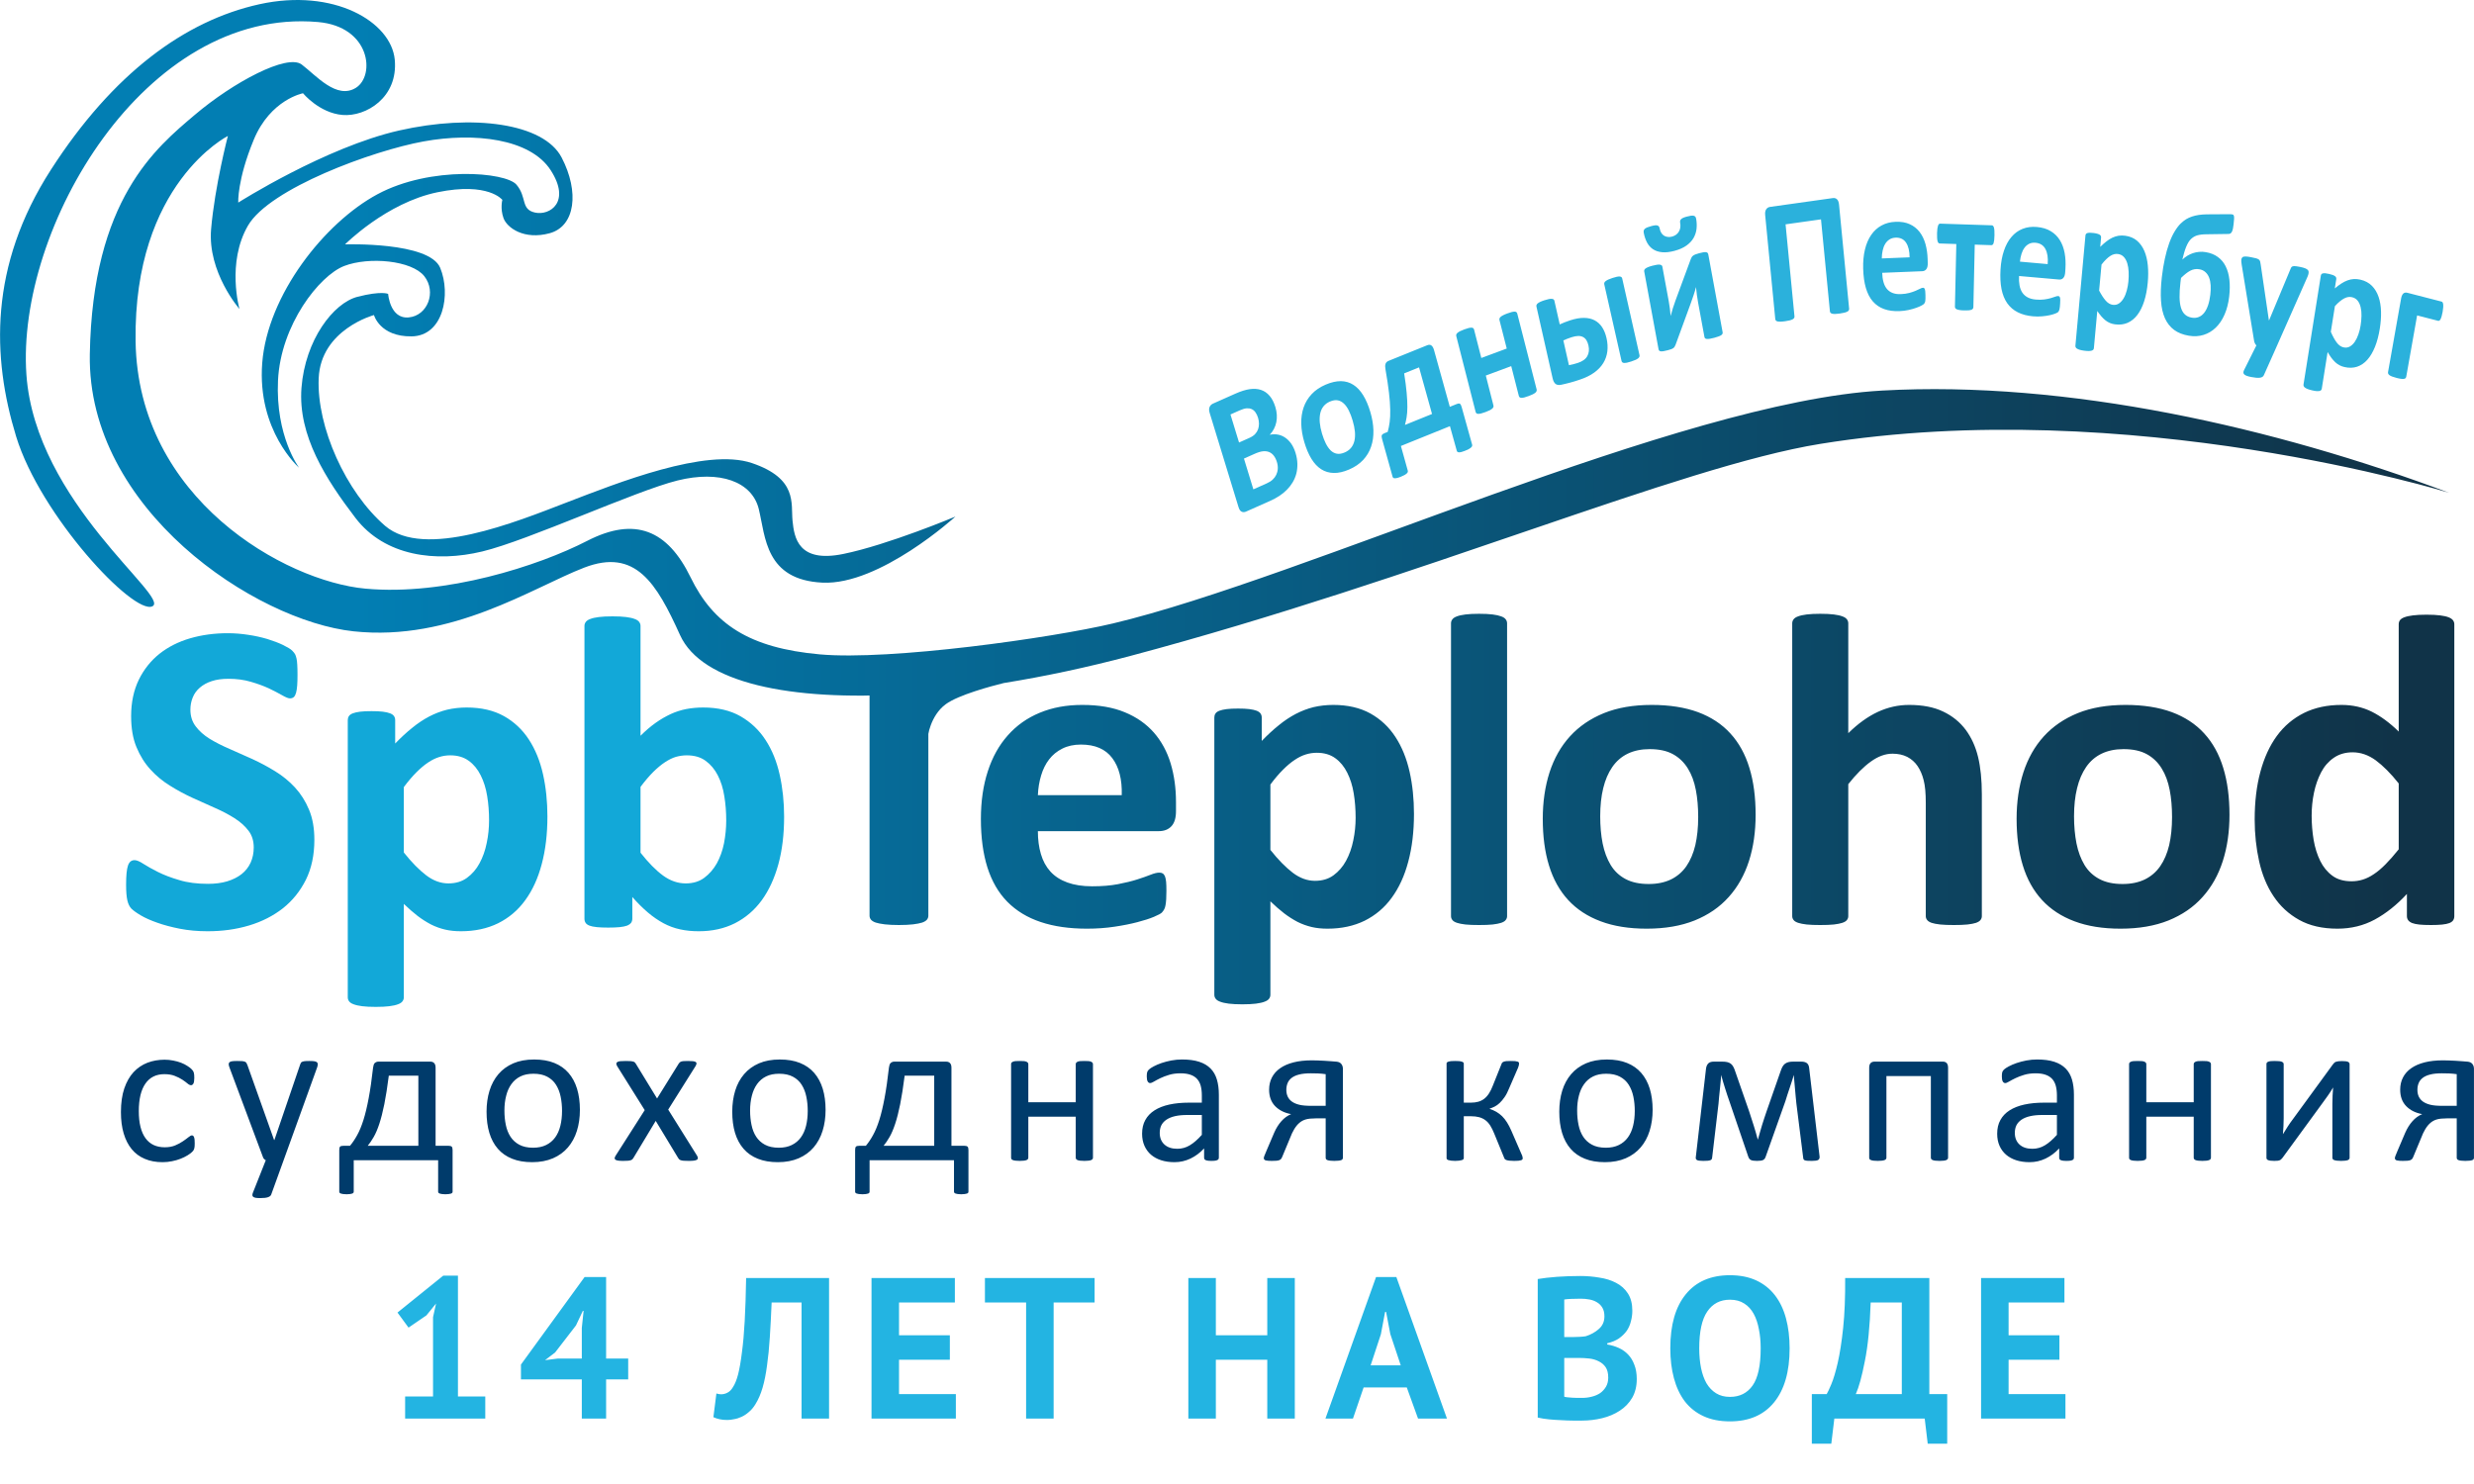
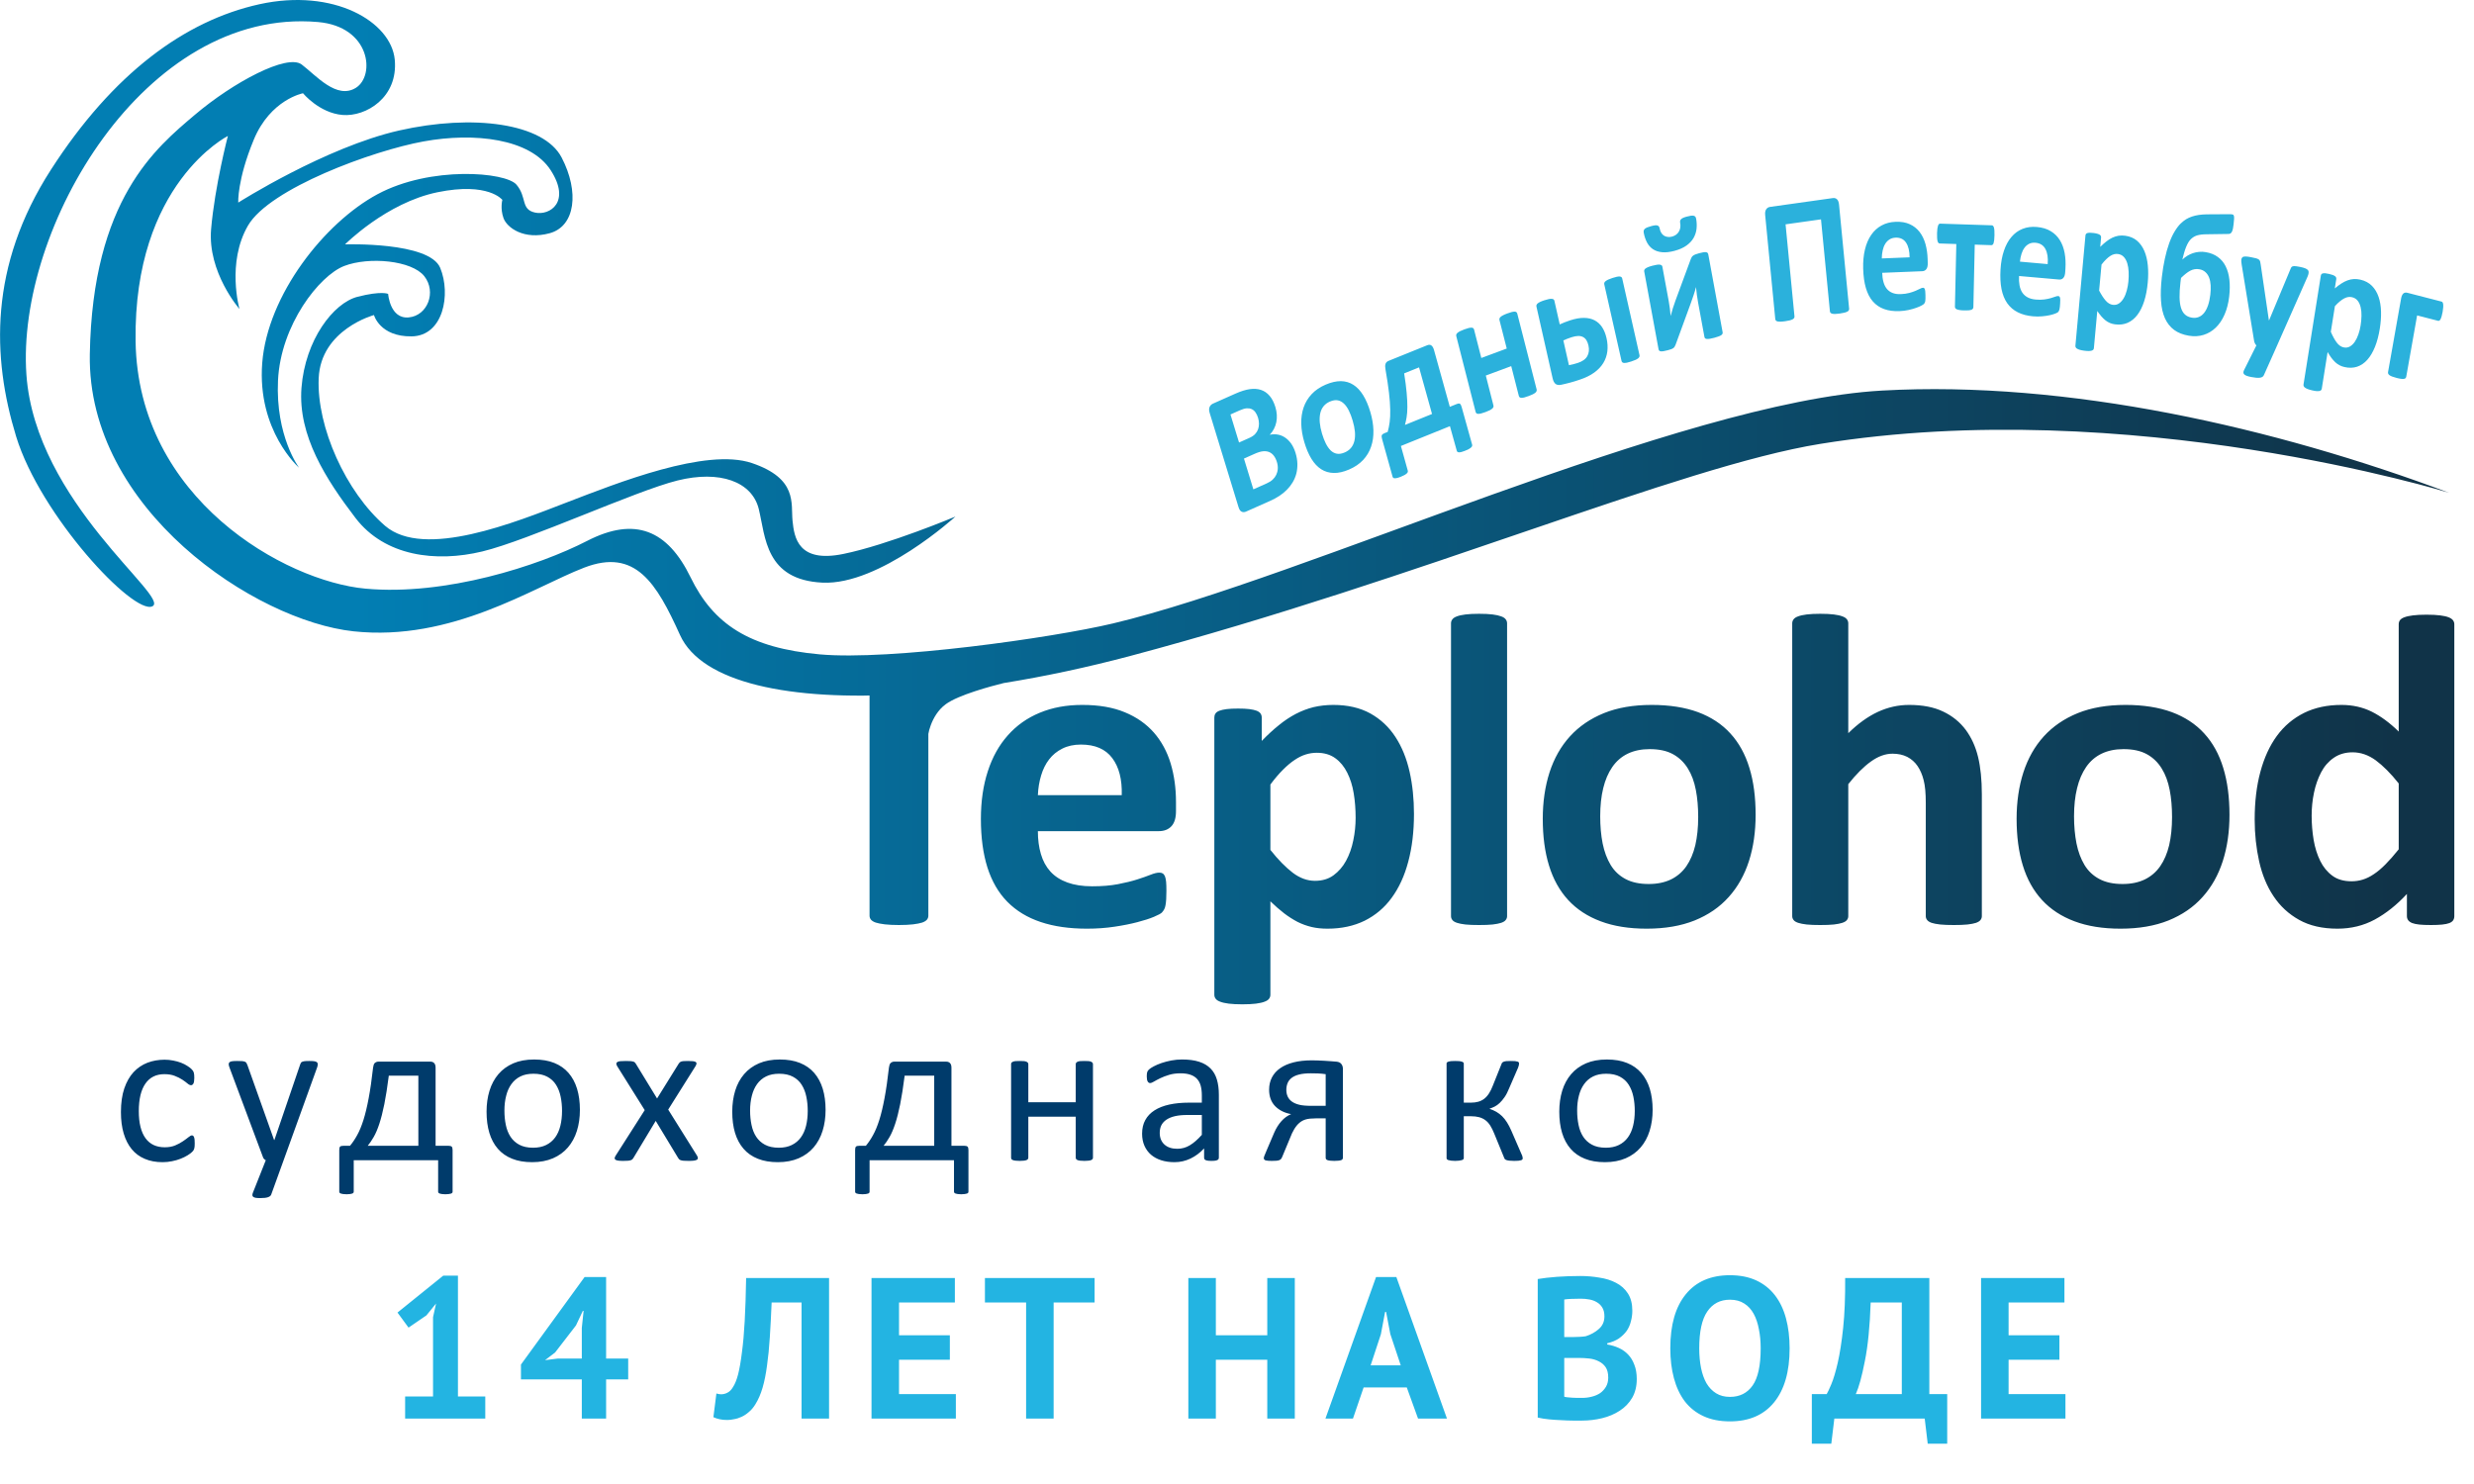
<svg xmlns="http://www.w3.org/2000/svg" width="135" height="81" viewBox="0 0 135 81" fill="none">
  <g clip-path="url(#clip0_87_577)">
    <path d="M50.658 37.835V49.98C50.658 50.059 50.633 50.133 50.579 50.2C50.525 50.262 50.438 50.316 50.318 50.357C50.198 50.395 50.032 50.428 49.825 50.453C49.617 50.477 49.36 50.49 49.053 50.49C48.747 50.49 48.49 50.477 48.282 50.453C48.075 50.428 47.909 50.395 47.789 50.357C47.669 50.316 47.582 50.262 47.528 50.2C47.474 50.133 47.449 50.059 47.449 49.98V37.827L48.565 36.869L50.658 37.835H50.658ZM64.171 44.272C64.171 44.645 64.088 44.918 63.922 45.097C63.756 45.275 63.528 45.366 63.234 45.366H56.634C56.634 45.826 56.688 46.241 56.8 46.618C56.908 46.991 57.082 47.31 57.318 47.571C57.559 47.833 57.865 48.032 58.243 48.168C58.62 48.305 59.068 48.376 59.594 48.376C60.129 48.376 60.597 48.338 61.004 48.26C61.406 48.181 61.758 48.098 62.052 48.003C62.347 47.907 62.591 47.824 62.786 47.745C62.981 47.667 63.138 47.63 63.259 47.63C63.333 47.63 63.395 47.642 63.441 47.671C63.491 47.7 63.532 47.75 63.566 47.824C63.594 47.895 63.619 47.998 63.632 48.131C63.644 48.264 63.648 48.434 63.648 48.633C63.648 48.811 63.644 48.964 63.636 49.089C63.628 49.213 63.615 49.321 63.599 49.408C63.582 49.499 63.561 49.574 63.528 49.632C63.495 49.694 63.453 49.752 63.4 49.81C63.346 49.864 63.205 49.943 62.968 50.042C62.732 50.142 62.434 50.237 62.069 50.332C61.704 50.428 61.29 50.511 60.821 50.581C60.353 50.652 59.851 50.689 59.316 50.689C58.35 50.689 57.509 50.569 56.783 50.324C56.062 50.084 55.457 49.715 54.968 49.221C54.483 48.728 54.122 48.102 53.882 47.352C53.645 46.597 53.525 45.714 53.525 44.703C53.525 43.741 53.649 42.875 53.902 42.099C54.151 41.328 54.516 40.673 54.997 40.134C55.473 39.596 56.054 39.185 56.738 38.903C57.426 38.617 58.197 38.476 59.055 38.476C59.963 38.476 60.738 38.609 61.381 38.878C62.027 39.144 62.554 39.517 62.968 39.989C63.379 40.462 63.686 41.026 63.88 41.672C64.075 42.319 64.171 43.024 64.171 43.787V44.272V44.272ZM61.211 43.401C61.236 42.543 61.062 41.867 60.693 41.378C60.324 40.885 59.756 40.64 58.984 40.64C58.595 40.64 58.255 40.715 57.969 40.86C57.679 41.005 57.438 41.2 57.248 41.449C57.057 41.697 56.912 41.987 56.812 42.323C56.709 42.663 56.651 43.02 56.634 43.401H61.211L61.211 43.401ZM77.157 44.425C77.157 45.387 77.053 46.257 76.846 47.028C76.643 47.8 76.34 48.459 75.942 49.002C75.549 49.545 75.055 49.959 74.467 50.254C73.874 50.544 73.198 50.689 72.439 50.689C72.124 50.689 71.834 50.66 71.573 50.598C71.308 50.535 71.055 50.444 70.806 50.32C70.561 50.191 70.317 50.038 70.072 49.851C69.832 49.665 69.579 49.445 69.322 49.197V54.295C69.322 54.378 69.297 54.449 69.248 54.515C69.202 54.577 69.119 54.635 68.999 54.677C68.883 54.722 68.725 54.756 68.534 54.781C68.34 54.805 68.091 54.818 67.792 54.818C67.494 54.818 67.245 54.805 67.05 54.781C66.86 54.756 66.702 54.722 66.586 54.677C66.466 54.635 66.383 54.577 66.337 54.515C66.287 54.449 66.263 54.378 66.263 54.295V39.16C66.263 39.081 66.283 39.011 66.325 38.949C66.362 38.886 66.433 38.837 66.536 38.795C66.636 38.758 66.768 38.725 66.938 38.704C67.104 38.684 67.311 38.675 67.56 38.675C67.805 38.675 68.008 38.684 68.174 38.704C68.34 38.725 68.476 38.758 68.576 38.795C68.675 38.837 68.746 38.886 68.787 38.949C68.829 39.011 68.85 39.081 68.85 39.164V40.441C69.165 40.118 69.471 39.832 69.778 39.587C70.081 39.338 70.388 39.135 70.703 38.969C71.022 38.804 71.345 38.679 71.681 38.596C72.017 38.518 72.373 38.476 72.755 38.476C73.546 38.476 74.222 38.634 74.782 38.945C75.337 39.256 75.793 39.682 76.146 40.226C76.498 40.764 76.755 41.399 76.917 42.12C77.078 42.837 77.157 43.608 77.157 44.425H77.157ZM73.973 44.636C73.973 44.176 73.94 43.733 73.87 43.31C73.803 42.887 73.683 42.51 73.517 42.178C73.351 41.846 73.136 41.581 72.866 41.386C72.593 41.187 72.257 41.088 71.855 41.088C71.652 41.088 71.453 41.117 71.254 41.179C71.055 41.241 70.856 41.337 70.648 41.478C70.441 41.614 70.23 41.793 70.014 42.008C69.794 42.228 69.562 42.497 69.322 42.821V46.39C69.749 46.929 70.159 47.343 70.545 47.638C70.934 47.932 71.337 48.077 71.755 48.077C72.153 48.077 72.489 47.978 72.767 47.775C73.044 47.571 73.277 47.306 73.451 46.983C73.629 46.655 73.762 46.286 73.845 45.872C73.932 45.461 73.973 45.047 73.973 44.636L73.973 44.636ZM82.238 50.005C82.238 50.084 82.213 50.154 82.163 50.216C82.118 50.279 82.035 50.328 81.915 50.37C81.798 50.407 81.641 50.44 81.45 50.461C81.255 50.482 81.007 50.49 80.708 50.49C80.41 50.49 80.161 50.482 79.966 50.461C79.775 50.44 79.618 50.407 79.502 50.37C79.382 50.328 79.299 50.279 79.253 50.216C79.203 50.154 79.178 50.084 79.178 50.005V34.024C79.178 33.941 79.203 33.871 79.253 33.804C79.299 33.742 79.382 33.684 79.502 33.642C79.618 33.597 79.775 33.564 79.966 33.539C80.161 33.514 80.41 33.502 80.708 33.502C81.007 33.502 81.255 33.514 81.45 33.539C81.641 33.564 81.798 33.597 81.915 33.642C82.035 33.684 82.118 33.742 82.163 33.804C82.213 33.871 82.238 33.941 82.238 34.024V50.005ZM95.8 44.475C95.8 45.395 95.68 46.237 95.436 46.999C95.191 47.758 94.826 48.413 94.329 48.964C93.835 49.516 93.218 49.938 92.472 50.241C91.725 50.54 90.855 50.689 89.86 50.689C88.894 50.689 88.056 50.556 87.344 50.287C86.63 50.021 86.038 49.632 85.569 49.122C85.101 48.612 84.753 47.986 84.525 47.24C84.296 46.498 84.185 45.648 84.185 44.69C84.185 43.77 84.309 42.924 84.553 42.161C84.802 41.395 85.171 40.74 85.669 40.192C86.162 39.649 86.78 39.227 87.522 38.924C88.26 38.625 89.13 38.476 90.125 38.476C91.099 38.476 91.941 38.609 92.654 38.87C93.367 39.135 93.956 39.521 94.42 40.031C94.888 40.541 95.233 41.167 95.46 41.913C95.689 42.655 95.8 43.509 95.8 44.475ZM92.666 44.595C92.666 44.06 92.625 43.567 92.538 43.119C92.451 42.667 92.31 42.278 92.103 41.946C91.899 41.614 91.63 41.353 91.294 41.167C90.954 40.98 90.531 40.889 90.017 40.889C89.561 40.889 89.163 40.972 88.819 41.138C88.479 41.303 88.198 41.548 87.978 41.867C87.758 42.186 87.592 42.572 87.484 43.02C87.373 43.472 87.319 43.981 87.319 44.558C87.319 45.092 87.364 45.586 87.451 46.033C87.543 46.485 87.688 46.875 87.887 47.207C88.086 47.538 88.355 47.795 88.699 47.978C89.039 48.16 89.462 48.251 89.968 48.251C90.432 48.251 90.834 48.168 91.178 48.003C91.518 47.837 91.8 47.596 92.02 47.281C92.239 46.962 92.401 46.581 92.509 46.133C92.612 45.681 92.666 45.171 92.666 44.595ZM108.144 50.005C108.144 50.084 108.119 50.154 108.07 50.216C108.024 50.279 107.941 50.328 107.829 50.37C107.713 50.407 107.556 50.44 107.357 50.461C107.158 50.482 106.913 50.49 106.623 50.49C106.32 50.49 106.071 50.482 105.872 50.461C105.673 50.44 105.516 50.407 105.4 50.37C105.288 50.328 105.205 50.279 105.159 50.216C105.11 50.154 105.085 50.084 105.085 50.005V43.824C105.085 43.297 105.048 42.883 104.969 42.584C104.894 42.282 104.782 42.025 104.637 41.813C104.492 41.598 104.301 41.432 104.073 41.312C103.841 41.196 103.576 41.138 103.269 41.138C102.879 41.138 102.49 41.279 102.092 41.565C101.698 41.846 101.283 42.261 100.856 42.8V50.005C100.856 50.084 100.832 50.154 100.782 50.216C100.736 50.279 100.653 50.328 100.533 50.37C100.417 50.407 100.259 50.44 100.069 50.461C99.874 50.482 99.625 50.49 99.327 50.49C99.028 50.49 98.779 50.482 98.585 50.461C98.394 50.44 98.236 50.407 98.12 50.37C98 50.328 97.917 50.279 97.871 50.216C97.822 50.154 97.797 50.084 97.797 50.005V34.024C97.797 33.941 97.822 33.871 97.871 33.804C97.917 33.742 98 33.684 98.12 33.642C98.236 33.597 98.394 33.564 98.585 33.539C98.779 33.514 99.028 33.502 99.327 33.502C99.625 33.502 99.874 33.514 100.069 33.539C100.259 33.564 100.417 33.597 100.533 33.642C100.653 33.684 100.736 33.742 100.782 33.804C100.832 33.871 100.856 33.945 100.856 34.024V40.018C101.383 39.5 101.918 39.115 102.465 38.858C103.012 38.605 103.58 38.476 104.173 38.476C104.911 38.476 105.533 38.596 106.038 38.841C106.544 39.081 106.95 39.417 107.265 39.836C107.576 40.259 107.8 40.748 107.937 41.312C108.074 41.876 108.144 42.559 108.144 43.36V50.005ZM121.657 44.475C121.657 45.395 121.537 46.237 121.292 46.999C121.048 47.758 120.683 48.413 120.185 48.964C119.692 49.516 119.074 49.938 118.328 50.241C117.582 50.54 116.711 50.689 115.716 50.689C114.751 50.689 113.913 50.556 113.2 50.287C112.487 50.021 111.894 49.632 111.426 49.122C110.957 48.612 110.609 47.986 110.381 47.24C110.153 46.498 110.041 45.648 110.041 44.69C110.041 43.77 110.166 42.924 110.41 42.161C110.659 41.395 111.028 40.74 111.525 40.192C112.019 39.649 112.636 39.227 113.378 38.924C114.116 38.625 114.987 38.476 115.982 38.476C116.956 38.476 117.798 38.609 118.511 38.87C119.224 39.135 119.812 39.521 120.277 40.031C120.745 40.541 121.089 41.167 121.317 41.913C121.545 42.655 121.657 43.509 121.657 44.475ZM118.523 44.595C118.523 44.06 118.482 43.567 118.395 43.119C118.307 42.667 118.166 42.278 117.959 41.946C117.756 41.614 117.487 41.353 117.151 41.167C116.811 40.98 116.388 40.889 115.874 40.889C115.418 40.889 115.02 40.972 114.676 41.138C114.336 41.303 114.054 41.548 113.834 41.867C113.615 42.186 113.449 42.572 113.341 43.02C113.229 43.472 113.175 43.981 113.175 44.558C113.175 45.092 113.221 45.586 113.308 46.033C113.399 46.485 113.544 46.875 113.743 47.207C113.942 47.538 114.212 47.795 114.556 47.978C114.896 48.16 115.318 48.251 115.824 48.251C116.289 48.251 116.691 48.168 117.035 48.003C117.375 47.837 117.657 47.596 117.876 47.281C118.096 46.962 118.258 46.581 118.366 46.133C118.469 45.681 118.523 45.171 118.523 44.595ZM133.926 50.005C133.926 50.092 133.905 50.167 133.864 50.229C133.827 50.291 133.756 50.341 133.661 50.382C133.561 50.419 133.429 50.449 133.263 50.465C133.097 50.482 132.894 50.49 132.654 50.49C132.392 50.49 132.181 50.482 132.019 50.465C131.858 50.449 131.729 50.419 131.625 50.382C131.526 50.341 131.451 50.287 131.41 50.229C131.364 50.167 131.339 50.092 131.339 50.001V48.794C130.784 49.395 130.195 49.86 129.586 50.191C128.972 50.523 128.296 50.689 127.55 50.689C126.725 50.689 126.025 50.527 125.457 50.208C124.885 49.889 124.42 49.458 124.06 48.915C123.699 48.376 123.438 47.741 123.276 47.016C123.115 46.291 123.032 45.528 123.032 44.728C123.032 43.766 123.135 42.9 123.343 42.128C123.55 41.361 123.848 40.706 124.246 40.163C124.644 39.62 125.138 39.206 125.73 38.911C126.319 38.621 126.999 38.476 127.77 38.476C128.375 38.476 128.927 38.601 129.42 38.845C129.917 39.094 130.407 39.455 130.892 39.931V34.074C130.892 33.991 130.912 33.92 130.958 33.854C131.004 33.792 131.082 33.734 131.203 33.692C131.319 33.647 131.476 33.614 131.667 33.589C131.862 33.564 132.11 33.551 132.409 33.551C132.707 33.551 132.956 33.564 133.151 33.589C133.342 33.614 133.499 33.647 133.611 33.692C133.723 33.734 133.806 33.792 133.852 33.854C133.901 33.92 133.926 33.991 133.926 34.074V50.005H133.926ZM130.892 42.763C130.456 42.211 130.034 41.793 129.636 41.498C129.234 41.208 128.815 41.063 128.375 41.063C127.982 41.063 127.637 41.163 127.351 41.361C127.061 41.56 126.833 41.822 126.659 42.153C126.485 42.489 126.352 42.858 126.269 43.264C126.182 43.675 126.141 44.093 126.141 44.52C126.141 44.976 126.178 45.416 126.249 45.843C126.323 46.274 126.444 46.655 126.609 46.991C126.775 47.327 126.995 47.596 127.273 47.8C127.546 48.003 127.895 48.102 128.317 48.102C128.525 48.102 128.732 48.073 128.931 48.011C129.13 47.949 129.329 47.853 129.536 47.712C129.743 47.576 129.955 47.397 130.175 47.173C130.394 46.95 130.635 46.68 130.892 46.357V42.763V42.763Z" fill="url(#paint0_linear_87_577)" />
    <path d="M10.625 62.403C10.625 62.467 10.623 62.523 10.62 62.569C10.616 62.617 10.61 62.656 10.6 62.689C10.591 62.722 10.579 62.749 10.565 62.774C10.552 62.799 10.523 62.836 10.475 62.882C10.428 62.931 10.347 62.989 10.235 63.06C10.121 63.13 9.993 63.194 9.852 63.248C9.709 63.304 9.556 63.349 9.39 63.381C9.223 63.416 9.051 63.434 8.873 63.434C8.506 63.434 8.181 63.374 7.899 63.252C7.614 63.132 7.377 62.956 7.187 62.724C6.996 62.492 6.851 62.206 6.75 61.869C6.649 61.531 6.599 61.142 6.599 60.699C6.599 60.198 6.661 59.767 6.783 59.406C6.907 59.046 7.075 58.75 7.288 58.52C7.502 58.29 7.754 58.12 8.042 58.007C8.332 57.897 8.645 57.841 8.982 57.841C9.144 57.841 9.301 57.856 9.453 57.888C9.608 57.916 9.747 57.957 9.877 58.005C10.005 58.056 10.121 58.112 10.219 58.178C10.32 58.241 10.393 58.297 10.438 58.342C10.484 58.388 10.515 58.425 10.533 58.45C10.548 58.477 10.563 58.508 10.575 58.545C10.585 58.58 10.592 58.62 10.596 58.667C10.6 58.711 10.602 58.769 10.602 58.837C10.602 58.984 10.585 59.087 10.552 59.146C10.517 59.204 10.476 59.233 10.426 59.233C10.37 59.233 10.304 59.203 10.231 59.139C10.157 59.077 10.065 59.007 9.95 58.932C9.836 58.856 9.699 58.787 9.539 58.725C9.378 58.661 9.188 58.63 8.97 58.63C8.519 58.63 8.173 58.802 7.933 59.148C7.694 59.493 7.574 59.993 7.574 60.649C7.574 60.976 7.605 61.264 7.667 61.511C7.73 61.757 7.821 61.964 7.943 62.13C8.063 62.295 8.212 62.418 8.388 62.5C8.564 62.581 8.765 62.621 8.991 62.621C9.208 62.621 9.397 62.587 9.56 62.519C9.722 62.451 9.862 62.376 9.981 62.293C10.101 62.212 10.202 62.138 10.283 62.072C10.364 62.005 10.426 61.972 10.473 61.972C10.498 61.972 10.521 61.979 10.54 61.995C10.56 62.01 10.575 62.035 10.589 62.07C10.602 62.107 10.612 62.152 10.618 62.208C10.623 62.262 10.625 62.328 10.625 62.403L10.625 62.403ZM15.476 63.329L14.797 65.207C14.774 65.267 14.716 65.313 14.623 65.346C14.532 65.379 14.391 65.394 14.202 65.394C14.103 65.394 14.024 65.391 13.964 65.381C13.904 65.371 13.857 65.354 13.825 65.333C13.794 65.309 13.776 65.278 13.772 65.242C13.768 65.203 13.778 65.159 13.799 65.104L14.503 63.329C14.469 63.314 14.435 63.288 14.406 63.256C14.376 63.221 14.354 63.186 14.345 63.147L12.525 58.274C12.494 58.195 12.48 58.131 12.48 58.087C12.48 58.04 12.494 58.005 12.525 57.978C12.556 57.951 12.604 57.934 12.672 57.924C12.74 57.914 12.831 57.911 12.945 57.911C13.057 57.911 13.146 57.913 13.211 57.918C13.275 57.924 13.326 57.936 13.364 57.951C13.401 57.965 13.428 57.988 13.445 58.015C13.463 58.044 13.48 58.083 13.5 58.131L14.956 62.223H14.973L16.377 58.11C16.4 58.036 16.427 57.99 16.46 57.971C16.491 57.949 16.54 57.934 16.603 57.924C16.669 57.914 16.762 57.911 16.882 57.911C16.988 57.911 17.075 57.914 17.143 57.924C17.211 57.934 17.261 57.951 17.292 57.978C17.325 58.005 17.34 58.04 17.34 58.087C17.34 58.131 17.329 58.189 17.307 58.257L15.476 63.329ZM19.302 65.039C19.302 65.066 19.296 65.087 19.284 65.104C19.273 65.12 19.251 65.135 19.221 65.147C19.188 65.157 19.147 65.166 19.099 65.174C19.05 65.182 18.99 65.186 18.919 65.186C18.84 65.186 18.774 65.182 18.724 65.174C18.673 65.166 18.633 65.157 18.6 65.147C18.569 65.135 18.546 65.12 18.532 65.104C18.518 65.087 18.513 65.066 18.513 65.039V62.772C18.513 62.678 18.528 62.616 18.559 62.585C18.588 62.556 18.648 62.54 18.735 62.54H19.099C19.24 62.37 19.371 62.177 19.491 61.956C19.613 61.738 19.727 61.463 19.832 61.132C19.936 60.802 20.031 60.403 20.118 59.939C20.205 59.475 20.286 58.92 20.358 58.274C20.365 58.222 20.375 58.174 20.389 58.129C20.402 58.087 20.421 58.052 20.445 58.027C20.47 58.004 20.499 57.984 20.534 57.969C20.567 57.953 20.607 57.946 20.651 57.946H23.481C23.572 57.946 23.641 57.972 23.692 58.027C23.744 58.083 23.769 58.166 23.769 58.28V62.54H24.477C24.556 62.54 24.612 62.556 24.647 62.585C24.68 62.616 24.697 62.678 24.697 62.772V65.039C24.697 65.066 24.691 65.087 24.68 65.104C24.668 65.12 24.647 65.135 24.616 65.147C24.583 65.157 24.54 65.166 24.488 65.174C24.436 65.182 24.374 65.186 24.302 65.186C24.227 65.186 24.165 65.182 24.117 65.174C24.069 65.166 24.028 65.157 23.995 65.147C23.964 65.135 23.941 65.12 23.927 65.104C23.914 65.087 23.908 65.066 23.908 65.039V63.329H19.302V65.039H19.302ZM22.829 58.711H21.216C21.137 59.328 21.056 59.848 20.971 60.272C20.885 60.695 20.794 61.051 20.698 61.343C20.601 61.635 20.501 61.871 20.394 62.055C20.29 62.239 20.18 62.401 20.066 62.54H22.829V58.711H22.829ZM31.644 60.577C31.644 60.993 31.59 61.376 31.48 61.726C31.371 62.074 31.207 62.376 30.99 62.629C30.774 62.882 30.501 63.08 30.176 63.221C29.849 63.362 29.47 63.434 29.041 63.434C28.621 63.434 28.256 63.372 27.945 63.246C27.633 63.122 27.374 62.941 27.167 62.703C26.96 62.465 26.805 62.175 26.703 61.836C26.601 61.496 26.55 61.111 26.55 60.68C26.55 60.264 26.604 59.881 26.711 59.533C26.819 59.183 26.982 58.882 27.198 58.628C27.415 58.375 27.686 58.179 28.01 58.038C28.335 57.899 28.714 57.83 29.147 57.83C29.567 57.83 29.932 57.891 30.244 58.017C30.555 58.141 30.814 58.323 31.021 58.56C31.228 58.798 31.385 59.087 31.489 59.427C31.592 59.767 31.644 60.15 31.644 60.577ZM30.669 60.637C30.669 60.361 30.644 60.1 30.592 59.854C30.542 59.609 30.456 59.394 30.339 59.208C30.223 59.023 30.062 58.876 29.861 58.769C29.662 58.661 29.41 58.607 29.111 58.607C28.834 58.607 28.596 58.655 28.397 58.754C28.198 58.852 28.035 58.992 27.906 59.172C27.776 59.351 27.681 59.564 27.62 59.81C27.556 60.055 27.525 60.324 27.525 60.614C27.525 60.895 27.55 61.158 27.602 61.403C27.652 61.649 27.738 61.863 27.858 62.047C27.977 62.229 28.138 62.376 28.337 62.482C28.538 62.59 28.79 62.645 29.089 62.645C29.362 62.645 29.598 62.596 29.799 62.498C30 62.399 30.165 62.262 30.294 62.084C30.424 61.906 30.518 61.693 30.578 61.447C30.638 61.202 30.669 60.931 30.669 60.637V60.637ZM38.036 63.08C38.067 63.134 38.082 63.178 38.082 63.213C38.082 63.25 38.063 63.279 38.028 63.302C37.991 63.323 37.937 63.341 37.864 63.35C37.79 63.36 37.693 63.364 37.577 63.364C37.463 63.364 37.374 63.362 37.309 63.356C37.241 63.35 37.189 63.341 37.15 63.327C37.109 63.314 37.078 63.296 37.059 63.277C37.038 63.256 37.02 63.233 37.005 63.205L35.781 61.181L34.563 63.205C34.547 63.233 34.53 63.256 34.508 63.277C34.489 63.296 34.458 63.314 34.418 63.327C34.379 63.341 34.327 63.35 34.263 63.356C34.199 63.362 34.114 63.364 34.008 63.364C33.897 63.364 33.808 63.36 33.739 63.35C33.669 63.341 33.617 63.323 33.586 63.302C33.553 63.279 33.538 63.25 33.54 63.213C33.541 63.178 33.561 63.134 33.594 63.08L35.181 60.593L33.679 58.195C33.65 58.141 33.632 58.096 33.63 58.062C33.629 58.025 33.646 57.996 33.683 57.971C33.718 57.946 33.772 57.93 33.847 57.922C33.92 57.915 34.017 57.911 34.137 57.911C34.247 57.911 34.334 57.913 34.402 57.918C34.468 57.924 34.52 57.934 34.557 57.946C34.596 57.955 34.623 57.971 34.642 57.99C34.661 58.009 34.679 58.032 34.694 58.058L35.854 59.957L37.034 58.058C37.047 58.034 37.065 58.015 37.084 57.996C37.104 57.976 37.129 57.961 37.16 57.947C37.193 57.934 37.237 57.924 37.297 57.918C37.355 57.913 37.436 57.911 37.537 57.911C37.647 57.911 37.736 57.915 37.806 57.922C37.877 57.93 37.927 57.944 37.962 57.965C37.997 57.986 38.011 58.015 38.007 58.052C38.003 58.09 37.985 58.137 37.951 58.195L36.462 60.564L38.036 63.08ZM45.05 60.577C45.05 60.993 44.996 61.376 44.886 61.726C44.778 62.074 44.613 62.376 44.397 62.629C44.18 62.882 43.907 63.08 43.583 63.221C43.256 63.362 42.877 63.434 42.447 63.434C42.028 63.434 41.662 63.372 41.351 63.246C41.04 63.122 40.78 62.941 40.574 62.703C40.367 62.465 40.212 62.175 40.109 61.836C40.007 61.496 39.957 61.111 39.957 60.68C39.957 60.264 40.011 59.881 40.117 59.533C40.225 59.183 40.388 58.882 40.605 58.628C40.821 58.375 41.092 58.179 41.417 58.038C41.742 57.899 42.12 57.83 42.554 57.83C42.973 57.83 43.339 57.891 43.65 58.017C43.962 58.141 44.221 58.323 44.428 58.56C44.634 58.798 44.791 59.087 44.895 59.427C44.998 59.767 45.05 60.15 45.05 60.577ZM44.076 60.637C44.076 60.361 44.05 60.1 43.998 59.854C43.948 59.609 43.863 59.394 43.745 59.208C43.629 59.023 43.468 58.876 43.267 58.769C43.068 58.661 42.817 58.607 42.517 58.607C42.24 58.607 42.003 58.655 41.803 58.754C41.604 58.852 41.442 58.992 41.312 59.172C41.183 59.351 41.088 59.564 41.026 59.81C40.962 60.055 40.931 60.324 40.931 60.614C40.931 60.895 40.956 61.158 41.009 61.403C41.059 61.649 41.144 61.863 41.264 62.047C41.384 62.229 41.544 62.376 41.743 62.482C41.945 62.59 42.196 62.645 42.496 62.645C42.768 62.645 43.004 62.596 43.205 62.498C43.407 62.399 43.571 62.262 43.7 62.084C43.83 61.906 43.925 61.693 43.985 61.447C44.045 61.202 44.076 60.931 44.076 60.637V60.637ZM47.451 65.039C47.451 65.066 47.445 65.087 47.433 65.104C47.422 65.12 47.401 65.135 47.37 65.147C47.337 65.157 47.296 65.166 47.248 65.174C47.199 65.182 47.139 65.186 47.068 65.186C46.989 65.186 46.923 65.182 46.873 65.174C46.822 65.166 46.782 65.157 46.749 65.147C46.718 65.135 46.695 65.12 46.681 65.104C46.668 65.087 46.662 65.066 46.662 65.039V62.772C46.662 62.678 46.677 62.616 46.708 62.585C46.737 62.556 46.797 62.54 46.884 62.54H47.248C47.389 62.37 47.52 62.177 47.64 61.956C47.762 61.738 47.876 61.463 47.981 61.132C48.085 60.802 48.18 60.403 48.267 59.939C48.354 59.475 48.435 58.92 48.507 58.274C48.514 58.222 48.524 58.174 48.538 58.129C48.551 58.087 48.571 58.052 48.594 58.027C48.619 58.004 48.648 57.984 48.683 57.969C48.716 57.953 48.756 57.946 48.801 57.946H51.63C51.721 57.946 51.79 57.973 51.841 58.027C51.893 58.083 51.918 58.166 51.918 58.28V62.54H52.626C52.705 62.54 52.761 62.556 52.796 62.585C52.829 62.616 52.846 62.678 52.846 62.772V65.039C52.846 65.066 52.84 65.087 52.829 65.104C52.817 65.12 52.796 65.135 52.765 65.147C52.732 65.157 52.69 65.166 52.637 65.174C52.585 65.182 52.523 65.186 52.452 65.186C52.376 65.186 52.314 65.182 52.266 65.174C52.218 65.166 52.177 65.157 52.144 65.147C52.113 65.135 52.09 65.12 52.077 65.104C52.063 65.087 52.057 65.066 52.057 65.039V63.329H47.451V65.039H47.451ZM50.978 58.711H49.365C49.286 59.328 49.205 59.848 49.12 60.272C49.035 60.695 48.944 61.051 48.847 61.343C48.75 61.635 48.65 61.871 48.543 62.055C48.439 62.239 48.329 62.401 48.215 62.54H50.978V58.711H50.978ZM59.64 63.188C59.64 63.219 59.632 63.244 59.617 63.265C59.602 63.285 59.578 63.304 59.543 63.319C59.509 63.333 59.462 63.345 59.4 63.352C59.34 63.36 59.265 63.364 59.174 63.364C59.077 63.364 59 63.36 58.94 63.352C58.878 63.345 58.832 63.333 58.797 63.319C58.762 63.304 58.739 63.285 58.724 63.265C58.708 63.244 58.7 63.219 58.7 63.188V60.951H56.113V63.188C56.113 63.219 56.105 63.244 56.09 63.265C56.074 63.285 56.051 63.304 56.016 63.319C55.981 63.333 55.935 63.345 55.873 63.352C55.813 63.36 55.736 63.364 55.641 63.364C55.548 63.364 55.473 63.36 55.413 63.352C55.351 63.345 55.303 63.333 55.268 63.319C55.231 63.304 55.206 63.285 55.192 63.265C55.179 63.244 55.173 63.219 55.173 63.188V58.087C55.173 58.056 55.179 58.031 55.192 58.009C55.206 57.99 55.231 57.971 55.268 57.953C55.303 57.936 55.351 57.924 55.413 57.918C55.473 57.913 55.548 57.911 55.641 57.911C55.736 57.911 55.813 57.913 55.873 57.918C55.935 57.924 55.981 57.936 56.016 57.953C56.051 57.971 56.074 57.99 56.09 58.009C56.105 58.031 56.113 58.056 56.113 58.087V60.162H58.7V58.087C58.7 58.056 58.708 58.031 58.724 58.009C58.739 57.99 58.762 57.971 58.797 57.953C58.832 57.936 58.878 57.924 58.94 57.918C59 57.913 59.077 57.911 59.174 57.911C59.265 57.911 59.34 57.913 59.4 57.918C59.462 57.924 59.509 57.936 59.543 57.953C59.578 57.971 59.602 57.99 59.617 58.009C59.632 58.031 59.64 58.056 59.64 58.087V63.188ZM66.51 63.194C66.51 63.238 66.494 63.273 66.465 63.296C66.434 63.319 66.394 63.335 66.34 63.347C66.287 63.358 66.21 63.364 66.108 63.364C66.011 63.364 65.931 63.358 65.873 63.347C65.816 63.335 65.773 63.319 65.746 63.296C65.719 63.273 65.705 63.24 65.705 63.194V62.683C65.483 62.921 65.235 63.107 64.961 63.238C64.686 63.368 64.396 63.434 64.091 63.434C63.822 63.434 63.578 63.399 63.361 63.329C63.145 63.26 62.959 63.157 62.806 63.026C62.654 62.894 62.534 62.73 62.449 62.538C62.364 62.345 62.321 62.126 62.321 61.881C62.321 61.593 62.379 61.343 62.497 61.132C62.613 60.92 62.781 60.744 63.002 60.604C63.22 60.465 63.489 60.359 63.806 60.289C64.123 60.22 64.481 60.185 64.877 60.185H65.581V59.786C65.581 59.591 65.56 59.417 65.52 59.264C65.477 59.113 65.411 58.988 65.318 58.887C65.226 58.787 65.106 58.711 64.959 58.661C64.812 58.609 64.63 58.584 64.415 58.584C64.185 58.584 63.978 58.611 63.797 58.667C63.613 58.723 63.452 58.783 63.315 58.85C63.178 58.918 63.062 58.978 62.969 59.034C62.878 59.09 62.808 59.117 62.764 59.117C62.733 59.117 62.706 59.11 62.684 59.094C62.661 59.081 62.642 59.057 62.624 59.026C62.607 58.997 62.596 58.959 62.588 58.912C62.58 58.864 62.576 58.814 62.576 58.756C62.576 58.663 62.582 58.587 62.596 58.533C62.609 58.479 62.642 58.427 62.692 58.379C62.742 58.33 62.831 58.272 62.955 58.205C63.079 58.139 63.224 58.077 63.386 58.021C63.547 57.967 63.725 57.92 63.918 57.883C64.11 57.847 64.305 57.829 64.5 57.829C64.866 57.829 65.177 57.87 65.434 57.953C65.692 58.036 65.898 58.16 66.057 58.321C66.216 58.481 66.33 58.68 66.401 58.918C66.473 59.156 66.51 59.434 66.51 59.752V63.194L66.51 63.194ZM65.582 60.858H64.783C64.528 60.858 64.305 60.879 64.116 60.923C63.928 60.966 63.772 61.032 63.646 61.117C63.522 61.202 63.431 61.303 63.371 61.422C63.313 61.542 63.284 61.68 63.284 61.834C63.284 62.099 63.367 62.31 63.536 62.467C63.704 62.623 63.938 62.703 64.241 62.703C64.485 62.703 64.713 62.641 64.922 62.515C65.131 62.391 65.351 62.2 65.581 61.943V60.858L65.582 60.858ZM73.279 63.188C73.279 63.219 73.273 63.244 73.259 63.267C73.246 63.291 73.223 63.308 73.188 63.321C73.153 63.335 73.107 63.345 73.045 63.352C72.985 63.36 72.905 63.364 72.807 63.364C72.714 63.364 72.638 63.36 72.579 63.352C72.517 63.345 72.468 63.335 72.434 63.321C72.397 63.308 72.372 63.291 72.358 63.267C72.345 63.246 72.339 63.219 72.339 63.188V61.043H71.801C71.567 61.043 71.385 61.063 71.254 61.1C71.124 61.138 71.006 61.2 70.904 61.289C70.799 61.378 70.707 61.492 70.624 61.629C70.54 61.767 70.461 61.935 70.386 62.136L69.972 63.132C69.952 63.18 69.933 63.221 69.91 63.25C69.887 63.281 69.854 63.304 69.811 63.322C69.769 63.339 69.713 63.35 69.647 63.356C69.581 63.362 69.5 63.364 69.401 63.364C69.332 63.364 69.268 63.362 69.214 63.358C69.159 63.354 69.113 63.349 69.074 63.339C69.038 63.329 69.009 63.314 68.991 63.292C68.972 63.273 68.962 63.246 68.962 63.217C68.962 63.19 68.972 63.148 68.993 63.09C69.014 63.031 69.057 62.929 69.121 62.782L69.529 61.825C69.635 61.583 69.765 61.374 69.919 61.2C70.074 61.024 70.252 60.895 70.453 60.811C70.086 60.744 69.796 60.597 69.577 60.372C69.361 60.146 69.252 59.848 69.252 59.477C69.252 59.231 69.303 59.009 69.405 58.81C69.508 58.611 69.657 58.443 69.856 58.305C70.053 58.166 70.297 58.06 70.587 57.986C70.875 57.913 71.206 57.876 71.581 57.876C71.67 57.876 71.776 57.878 71.894 57.882C72.014 57.886 72.136 57.891 72.261 57.899C72.389 57.907 72.511 57.915 72.631 57.924C72.749 57.934 72.851 57.942 72.938 57.949C73.052 57.961 73.138 58.002 73.194 58.075C73.25 58.147 73.279 58.236 73.279 58.34V63.188H73.279ZM72.339 58.63C72.204 58.611 72.064 58.597 71.921 58.591C71.78 58.586 71.648 58.584 71.527 58.584C71.271 58.584 71.059 58.605 70.888 58.65C70.716 58.692 70.581 58.756 70.477 58.837C70.374 58.918 70.301 59.015 70.258 59.125C70.214 59.233 70.192 59.355 70.192 59.489C70.192 59.624 70.218 59.748 70.268 59.856C70.32 59.964 70.395 60.055 70.5 60.129C70.602 60.202 70.736 60.26 70.896 60.299C71.059 60.34 71.283 60.359 71.573 60.359H72.339V58.63L72.339 58.63ZM83.09 63.229C83.09 63.25 83.084 63.271 83.07 63.287C83.057 63.304 83.031 63.319 82.997 63.329C82.96 63.341 82.913 63.35 82.854 63.356C82.796 63.362 82.72 63.364 82.629 63.364C82.525 63.364 82.438 63.36 82.372 63.352C82.306 63.345 82.252 63.335 82.21 63.321C82.169 63.308 82.138 63.291 82.121 63.271C82.101 63.25 82.088 63.227 82.08 63.2L81.539 61.879C81.471 61.709 81.399 61.564 81.322 61.44C81.245 61.318 81.156 61.217 81.053 61.142C80.953 61.067 80.838 61.013 80.709 60.978C80.581 60.945 80.436 60.927 80.27 60.927H79.875V63.223C79.875 63.242 79.866 63.26 79.846 63.279C79.827 63.298 79.8 63.314 79.761 63.323C79.723 63.335 79.674 63.345 79.612 63.352C79.552 63.36 79.483 63.364 79.404 63.364C79.322 63.364 79.253 63.36 79.193 63.352C79.131 63.345 79.083 63.335 79.044 63.323C79.005 63.314 78.978 63.298 78.961 63.279C78.943 63.26 78.936 63.24 78.936 63.223V58.04C78.936 58.023 78.943 58.004 78.961 57.988C78.978 57.971 79.005 57.955 79.044 57.946C79.083 57.934 79.131 57.924 79.193 57.918C79.253 57.913 79.322 57.911 79.404 57.911C79.483 57.911 79.552 57.913 79.612 57.918C79.674 57.924 79.723 57.934 79.761 57.946C79.8 57.955 79.827 57.971 79.846 57.988C79.866 58.004 79.875 58.023 79.875 58.042V60.185H80.27C80.411 60.185 80.543 60.169 80.661 60.136C80.779 60.103 80.887 60.051 80.984 59.978C81.082 59.902 81.169 59.808 81.245 59.69C81.322 59.572 81.394 59.431 81.457 59.264L81.929 58.087C81.937 58.056 81.951 58.031 81.968 58.007C81.987 57.984 82.016 57.965 82.053 57.951C82.092 57.936 82.142 57.924 82.204 57.918C82.266 57.913 82.349 57.911 82.451 57.911C82.54 57.911 82.616 57.913 82.674 57.918C82.732 57.924 82.778 57.934 82.811 57.945C82.842 57.955 82.863 57.971 82.875 57.988C82.886 58.003 82.892 58.023 82.892 58.04C82.892 58.075 82.888 58.112 82.879 58.148C82.869 58.187 82.856 58.23 82.836 58.28L82.349 59.404C82.273 59.593 82.192 59.752 82.103 59.881C82.014 60.009 81.925 60.117 81.834 60.202C81.746 60.287 81.653 60.353 81.558 60.401C81.465 60.448 81.374 60.484 81.287 60.512V60.523C81.419 60.568 81.54 60.622 81.653 60.686C81.765 60.751 81.867 60.831 81.964 60.923C82.061 61.018 82.15 61.13 82.233 61.262C82.316 61.392 82.393 61.54 82.467 61.711L83.028 63.002C83.043 63.028 83.053 63.053 83.061 63.076C83.068 63.097 83.074 63.12 83.078 63.14C83.082 63.161 83.086 63.178 83.088 63.192C83.09 63.205 83.09 63.217 83.09 63.229ZM90.18 60.577C90.18 60.993 90.125 61.376 90.015 61.726C89.907 62.074 89.743 62.376 89.526 62.629C89.309 62.882 89.037 63.08 88.712 63.221C88.385 63.362 88.006 63.434 87.577 63.434C87.157 63.434 86.791 63.372 86.48 63.246C86.169 63.122 85.91 62.941 85.703 62.703C85.496 62.465 85.341 62.175 85.239 61.836C85.136 61.496 85.086 61.111 85.086 60.68C85.086 60.264 85.14 59.881 85.246 59.533C85.355 59.183 85.517 58.882 85.734 58.628C85.95 58.375 86.221 58.179 86.546 58.038C86.871 57.899 87.25 57.83 87.683 57.83C88.103 57.83 88.468 57.891 88.779 58.017C89.091 58.141 89.35 58.323 89.557 58.56C89.764 58.798 89.92 59.087 90.025 59.427C90.127 59.767 90.18 60.15 90.18 60.577ZM89.205 60.637C89.205 60.361 89.18 60.1 89.128 59.854C89.077 59.609 88.992 59.394 88.874 59.208C88.758 59.023 88.598 58.876 88.397 58.769C88.197 58.661 87.946 58.607 87.646 58.607C87.37 58.607 87.132 58.655 86.933 58.754C86.734 58.852 86.571 58.992 86.442 59.172C86.312 59.351 86.217 59.564 86.155 59.81C86.091 60.055 86.061 60.324 86.061 60.614C86.061 60.895 86.086 61.158 86.138 61.403C86.188 61.649 86.273 61.863 86.393 62.047C86.513 62.229 86.674 62.376 86.873 62.482C87.074 62.59 87.325 62.645 87.625 62.645C87.898 62.645 88.134 62.596 88.335 62.498C88.536 62.399 88.7 62.262 88.83 62.084C88.959 61.906 89.054 61.693 89.114 61.447C89.174 61.202 89.205 60.931 89.205 60.637V60.637Z" fill="#003B6B" />
-     <path d="M99.291 63.138C99.295 63.221 99.268 63.279 99.212 63.314C99.156 63.347 99.04 63.364 98.868 63.364C98.773 63.364 98.695 63.362 98.635 63.358C98.576 63.354 98.527 63.347 98.494 63.335C98.459 63.323 98.436 63.308 98.423 63.287C98.409 63.267 98.401 63.24 98.397 63.205L98.024 60.233C98.013 60.127 98.001 60.015 97.99 59.893C97.978 59.773 97.968 59.649 97.957 59.525C97.945 59.4 97.933 59.276 97.924 59.152C97.914 59.026 97.904 58.91 97.893 58.8L97.887 58.671C97.852 58.779 97.817 58.895 97.779 59.015C97.742 59.137 97.701 59.258 97.657 59.384C97.614 59.508 97.572 59.634 97.533 59.757C97.493 59.881 97.456 59.999 97.423 60.109L96.352 63.126C96.336 63.171 96.319 63.209 96.297 63.24C96.276 63.269 96.249 63.294 96.212 63.314C96.176 63.331 96.131 63.345 96.077 63.352C96.021 63.36 95.955 63.364 95.876 63.364C95.796 63.364 95.729 63.36 95.677 63.352C95.624 63.345 95.58 63.333 95.543 63.316C95.507 63.298 95.478 63.275 95.456 63.244C95.433 63.215 95.414 63.176 95.398 63.132L94.368 60.109C94.329 60.003 94.29 59.889 94.251 59.769C94.211 59.647 94.17 59.523 94.132 59.398C94.091 59.272 94.052 59.146 94.016 59.021C93.977 58.897 93.946 58.779 93.919 58.671L93.913 58.8C93.901 58.91 93.892 59.026 93.88 59.152C93.868 59.276 93.857 59.4 93.843 59.525C93.832 59.649 93.818 59.773 93.805 59.893C93.793 60.015 93.781 60.127 93.776 60.233L93.431 63.155C93.428 63.2 93.42 63.236 93.406 63.265C93.393 63.292 93.368 63.314 93.329 63.327C93.29 63.341 93.242 63.35 93.182 63.356C93.12 63.362 93.041 63.364 92.942 63.364C92.847 63.364 92.772 63.36 92.718 63.352C92.662 63.345 92.621 63.331 92.592 63.314C92.563 63.294 92.546 63.271 92.538 63.242C92.53 63.213 92.53 63.178 92.538 63.138L93.095 58.313C93.114 58.193 93.157 58.102 93.223 58.038C93.288 57.976 93.389 57.946 93.52 57.946H93.967C94.076 57.946 94.168 57.953 94.246 57.971C94.323 57.988 94.389 58.017 94.445 58.06C94.499 58.1 94.545 58.156 94.582 58.226C94.621 58.295 94.656 58.383 94.69 58.489L95.445 60.657C95.485 60.79 95.53 60.923 95.574 61.057C95.621 61.19 95.663 61.322 95.702 61.453C95.742 61.583 95.779 61.711 95.816 61.834C95.851 61.96 95.884 62.078 95.915 62.192H95.926C95.961 62.074 95.996 61.95 96.031 61.821C96.067 61.691 96.106 61.558 96.147 61.424C96.189 61.291 96.232 61.158 96.274 61.026C96.319 60.893 96.361 60.767 96.402 60.647L97.156 58.489C97.187 58.394 97.22 58.313 97.255 58.243C97.291 58.174 97.336 58.116 97.388 58.073C97.442 58.029 97.504 57.998 97.579 57.976C97.653 57.955 97.742 57.946 97.848 57.946H98.291C98.427 57.946 98.531 57.974 98.601 58.031C98.67 58.087 98.711 58.178 98.722 58.301L99.291 63.138ZM106.302 63.188C106.302 63.219 106.294 63.244 106.278 63.265C106.263 63.285 106.24 63.304 106.205 63.319C106.172 63.333 106.124 63.345 106.064 63.352C106.004 63.36 105.928 63.364 105.838 63.364C105.743 63.364 105.665 63.36 105.605 63.352C105.546 63.345 105.497 63.333 105.46 63.319C105.426 63.304 105.4 63.285 105.385 63.265C105.37 63.244 105.362 63.219 105.362 63.188V58.734H102.937V63.188C102.937 63.219 102.929 63.244 102.914 63.265C102.898 63.285 102.873 63.304 102.836 63.319C102.801 63.333 102.753 63.345 102.691 63.352C102.631 63.36 102.556 63.364 102.465 63.364C102.372 63.364 102.297 63.36 102.237 63.352C102.175 63.345 102.127 63.333 102.092 63.319C102.055 63.304 102.03 63.285 102.016 63.265C102.003 63.244 101.997 63.219 101.997 63.188V58.28C101.997 58.166 102.022 58.083 102.074 58.027C102.125 57.973 102.196 57.946 102.285 57.946H106.019C106.108 57.946 106.18 57.973 106.228 58.027C106.276 58.083 106.302 58.166 106.302 58.28V63.188H106.302ZM113.169 63.194C113.169 63.238 113.154 63.273 113.125 63.296C113.094 63.319 113.053 63.335 112.999 63.347C112.947 63.358 112.87 63.364 112.767 63.364C112.67 63.364 112.591 63.358 112.533 63.347C112.475 63.335 112.432 63.319 112.405 63.296C112.378 63.273 112.365 63.24 112.365 63.194V62.683C112.142 62.921 111.895 63.107 111.62 63.238C111.346 63.368 111.056 63.434 110.75 63.434C110.481 63.434 110.238 63.399 110.021 63.329C109.805 63.26 109.619 63.157 109.466 63.026C109.313 62.894 109.193 62.73 109.108 62.538C109.023 62.345 108.981 62.126 108.981 61.881C108.981 61.593 109.039 61.343 109.157 61.132C109.273 60.92 109.441 60.744 109.661 60.604C109.88 60.465 110.149 60.359 110.466 60.289C110.783 60.22 111.141 60.185 111.537 60.185H112.241V59.786C112.241 59.591 112.22 59.417 112.179 59.264C112.137 59.114 112.071 58.988 111.978 58.887C111.885 58.787 111.765 58.711 111.618 58.661C111.471 58.609 111.29 58.584 111.075 58.584C110.845 58.584 110.638 58.611 110.456 58.667C110.272 58.723 110.112 58.783 109.975 58.85C109.837 58.918 109.721 58.978 109.628 59.034C109.537 59.09 109.468 59.117 109.423 59.117C109.392 59.117 109.365 59.11 109.344 59.094C109.321 59.081 109.302 59.057 109.284 59.026C109.267 58.997 109.255 58.959 109.247 58.912C109.24 58.864 109.236 58.814 109.236 58.756C109.236 58.663 109.242 58.587 109.255 58.533C109.269 58.479 109.302 58.427 109.352 58.379C109.402 58.33 109.491 58.272 109.615 58.205C109.739 58.139 109.884 58.077 110.046 58.021C110.207 57.967 110.385 57.92 110.578 57.883C110.769 57.847 110.965 57.829 111.16 57.829C111.525 57.829 111.837 57.87 112.094 57.953C112.351 58.036 112.558 58.16 112.717 58.321C112.875 58.481 112.989 58.68 113.061 58.918C113.132 59.156 113.169 59.434 113.169 59.752V63.194L113.169 63.194ZM112.241 60.858H111.442C111.187 60.858 110.965 60.879 110.775 60.924C110.588 60.966 110.431 61.032 110.305 61.117C110.182 61.202 110.091 61.303 110.031 61.422C109.973 61.542 109.944 61.68 109.944 61.834C109.944 62.099 110.027 62.31 110.195 62.467C110.363 62.623 110.597 62.703 110.901 62.703C111.145 62.703 111.373 62.641 111.582 62.515C111.79 62.391 112.011 62.2 112.241 61.943V60.858L112.241 60.858ZM120.646 63.188C120.646 63.219 120.638 63.244 120.623 63.265C120.607 63.285 120.584 63.304 120.549 63.319C120.514 63.333 120.468 63.345 120.406 63.352C120.346 63.36 120.271 63.364 120.18 63.364C120.083 63.364 120.006 63.36 119.946 63.352C119.884 63.345 119.838 63.333 119.803 63.319C119.768 63.304 119.745 63.285 119.729 63.265C119.714 63.244 119.706 63.219 119.706 63.188V60.951H117.119V63.188C117.119 63.219 117.111 63.244 117.096 63.265C117.08 63.285 117.057 63.304 117.022 63.319C116.987 63.333 116.941 63.345 116.879 63.352C116.819 63.36 116.742 63.364 116.647 63.364C116.554 63.364 116.479 63.36 116.419 63.352C116.357 63.345 116.308 63.333 116.274 63.319C116.237 63.304 116.212 63.285 116.198 63.265C116.185 63.244 116.179 63.219 116.179 63.188V58.087C116.179 58.056 116.185 58.031 116.198 58.009C116.212 57.99 116.237 57.971 116.274 57.953C116.308 57.936 116.357 57.924 116.419 57.918C116.479 57.913 116.554 57.911 116.647 57.911C116.742 57.911 116.819 57.913 116.879 57.918C116.941 57.924 116.987 57.936 117.022 57.953C117.057 57.971 117.08 57.99 117.096 58.009C117.111 58.031 117.119 58.056 117.119 58.087V60.162H119.706V58.087C119.706 58.056 119.714 58.031 119.729 58.009C119.745 57.99 119.768 57.971 119.803 57.953C119.838 57.936 119.884 57.924 119.946 57.918C120.006 57.913 120.083 57.911 120.18 57.911C120.271 57.911 120.346 57.913 120.406 57.918C120.468 57.924 120.514 57.936 120.549 57.953C120.584 57.971 120.607 57.99 120.623 58.009C120.638 58.031 120.646 58.056 120.646 58.087V63.188ZM128.212 63.194C128.212 63.221 128.204 63.246 128.188 63.267C128.173 63.291 128.15 63.308 128.115 63.321C128.082 63.335 128.034 63.345 127.974 63.352C127.914 63.36 127.838 63.364 127.748 63.364C127.657 63.364 127.581 63.36 127.521 63.352C127.461 63.345 127.411 63.335 127.374 63.321C127.336 63.308 127.311 63.291 127.295 63.267C127.28 63.244 127.272 63.221 127.272 63.194V60.258C127.272 60.109 127.276 59.961 127.283 59.806C127.291 59.653 127.301 59.504 127.312 59.355C127.225 59.508 127.129 59.655 127.026 59.802C126.922 59.947 126.817 60.092 126.713 60.235L124.553 63.194C124.526 63.225 124.503 63.25 124.481 63.273C124.46 63.296 124.433 63.314 124.402 63.327C124.369 63.341 124.329 63.35 124.278 63.356C124.23 63.362 124.168 63.364 124.097 63.364C124.013 63.364 123.944 63.36 123.892 63.352C123.837 63.345 123.795 63.335 123.764 63.321C123.731 63.308 123.708 63.291 123.694 63.267C123.681 63.244 123.675 63.221 123.675 63.194V58.081C123.675 58.054 123.681 58.031 123.694 58.007C123.708 57.984 123.733 57.965 123.77 57.951C123.805 57.936 123.853 57.924 123.915 57.918C123.975 57.913 124.048 57.911 124.137 57.911C124.319 57.911 124.445 57.924 124.512 57.953C124.58 57.982 124.615 58.025 124.615 58.081V61.034C124.615 61.181 124.611 61.328 124.603 61.473C124.595 61.62 124.586 61.763 124.574 61.908C124.661 61.763 124.75 61.624 124.839 61.484C124.926 61.347 125.023 61.212 125.123 61.08L127.312 58.081C127.334 58.05 127.357 58.025 127.382 58.004C127.407 57.982 127.436 57.965 127.473 57.953C127.508 57.94 127.55 57.932 127.601 57.926C127.649 57.92 127.713 57.916 127.792 57.916C127.871 57.916 127.939 57.92 127.993 57.926C128.049 57.932 128.092 57.942 128.125 57.957C128.156 57.973 128.179 57.99 128.192 58.013C128.206 58.036 128.212 58.062 128.212 58.093V63.194ZM134.998 63.188C134.998 63.219 134.992 63.244 134.979 63.267C134.965 63.291 134.942 63.308 134.907 63.321C134.872 63.335 134.826 63.345 134.764 63.352C134.704 63.36 134.625 63.364 134.526 63.364C134.433 63.364 134.358 63.36 134.298 63.352C134.236 63.345 134.188 63.335 134.153 63.321C134.116 63.308 134.091 63.291 134.078 63.267C134.064 63.246 134.058 63.219 134.058 63.188V61.043H133.521C133.287 61.043 133.105 61.063 132.973 61.1C132.844 61.138 132.726 61.2 132.623 61.289C132.519 61.378 132.426 61.492 132.343 61.629C132.26 61.767 132.18 61.935 132.105 62.136L131.691 63.132C131.672 63.18 131.652 63.221 131.629 63.25C131.606 63.281 131.573 63.304 131.531 63.322C131.488 63.339 131.432 63.35 131.366 63.356C131.301 63.362 131.219 63.364 131.121 63.364C131.051 63.364 130.987 63.362 130.933 63.358C130.879 63.354 130.833 63.349 130.794 63.339C130.757 63.329 130.728 63.314 130.711 63.292C130.691 63.273 130.682 63.246 130.682 63.217C130.682 63.19 130.691 63.148 130.713 63.09C130.734 63.031 130.776 62.929 130.84 62.782L131.248 61.825C131.355 61.583 131.484 61.374 131.639 61.2C131.794 61.024 131.972 60.895 132.173 60.811C131.805 60.744 131.515 60.597 131.297 60.372C131.08 60.146 130.972 59.848 130.972 59.477C130.972 59.231 131.022 59.009 131.125 58.81C131.227 58.611 131.376 58.443 131.575 58.305C131.772 58.166 132.016 58.06 132.306 57.986C132.594 57.913 132.925 57.876 133.3 57.876C133.389 57.876 133.495 57.878 133.613 57.882C133.733 57.886 133.855 57.891 133.981 57.899C134.108 57.907 134.23 57.915 134.35 57.924C134.468 57.934 134.571 57.942 134.658 57.949C134.772 57.961 134.857 58.002 134.913 58.075C134.969 58.147 134.998 58.236 134.998 58.34V63.188H134.998ZM134.058 58.63C133.923 58.611 133.784 58.597 133.641 58.591C133.499 58.586 133.368 58.584 133.246 58.584C132.991 58.584 132.778 58.605 132.608 58.65C132.436 58.692 132.3 58.756 132.196 58.837C132.094 58.918 132.02 59.015 131.978 59.125C131.933 59.233 131.912 59.355 131.912 59.489C131.912 59.624 131.937 59.748 131.987 59.856C132.039 59.964 132.115 60.055 132.219 60.129C132.322 60.202 132.455 60.26 132.616 60.299C132.778 60.34 133.002 60.359 133.292 60.359H134.058V58.63L134.058 58.63Z" fill="#003B6B" />
    <path fill-rule="evenodd" clip-rule="evenodd" d="M133.643 26.897C133.643 26.897 116.184 21.496 99.322 24.229C91.639 25.474 77.516 31.585 61.699 35.797C59.345 36.424 57.013 36.921 54.775 37.281C54.103 37.447 52.298 37.927 51.604 38.44C50.744 39.076 50.619 40.254 50.619 40.254L49.408 37.889C43.108 38.275 38.29 37.276 37.107 34.661C35.825 31.827 34.678 29.904 31.878 30.983C29.078 32.063 24.658 35.032 19.294 34.459C13.929 33.885 4.757 27.803 4.901 19.34C5.045 10.876 8.521 8.058 10.629 6.27C12.737 4.482 15.674 2.923 16.463 3.521C17.252 4.119 18.376 5.457 19.428 4.788C20.48 4.119 20.222 1.452 17.348 1.202C7.913 0.38 0.87 12.458 1.442 20.459C1.94 27.431 9.343 32.611 8.313 33.094C7.283 33.577 2.2 28.136 0.88 23.823C-0.439 19.51 -0.607 14.525 2.779 9.263C6.166 4.001 10.093 1.128 14.152 0.232C18.21 -0.664 21.345 1.183 21.541 3.255C21.736 5.326 19.962 6.381 18.693 6.275C17.423 6.169 16.534 5.09 16.534 5.09C16.534 5.09 14.756 5.429 13.846 7.63C12.936 9.831 13 11.058 13 11.058C13 11.058 17.762 8.032 21.782 7.122C25.803 6.212 29.666 6.72 30.646 8.596C31.626 10.472 31.391 12.349 29.994 12.73C28.597 13.111 27.666 12.434 27.475 11.905C27.285 11.376 27.412 10.91 27.412 10.91C27.412 10.91 26.657 9.921 23.869 10.494C21.081 11.068 18.828 13.339 18.828 13.339C18.828 13.339 23.43 13.183 24.022 14.622C24.615 16.061 24.195 18.338 22.46 18.36C20.724 18.381 20.407 17.196 20.407 17.196C20.407 17.196 17.5 17.981 17.39 20.65C17.279 23.318 18.878 26.859 21.013 28.7C23.148 30.54 28.162 28.485 30.924 27.424C33.685 26.364 38.527 24.428 41.029 25.275C43.532 26.122 43.154 27.477 43.246 28.416C43.338 29.354 43.559 30.735 46.006 30.238C48.454 29.741 52.135 28.195 52.135 28.195C52.135 28.195 48.012 31.949 44.884 31.802C41.755 31.655 41.774 29.299 41.406 27.79C41.038 26.281 39.271 25.655 36.971 26.226C34.67 26.796 28.834 29.494 26.313 30.101C23.792 30.709 20.997 30.366 19.396 28.269C17.794 26.171 16.249 23.778 16.451 21.165C16.654 18.552 18.191 16.538 19.51 16.199C20.829 15.861 21.18 16.042 21.18 16.042C21.18 16.042 21.277 17.422 22.305 17.325C23.334 17.228 23.83 15.933 23.152 15.074C22.475 14.215 20.139 13.997 18.784 14.517C17.429 15.038 15.314 17.73 15.17 20.768C15.027 23.807 16.319 25.529 16.319 25.529C16.319 25.529 14.022 23.52 14.309 19.811C14.596 16.103 17.706 12.155 20.601 10.6C23.496 9.045 27.592 9.385 28.182 10.079C28.771 10.773 28.399 11.431 29.202 11.604C30.004 11.777 31.168 11.022 30.051 9.292C28.934 7.562 25.882 7.215 23.114 7.719C20.345 8.222 14.713 10.283 13.533 12.312C12.354 14.342 13.067 16.865 13.067 16.865C13.067 16.865 11.315 14.861 11.52 12.501C11.724 10.141 12.435 7.422 12.435 7.422C12.435 7.422 7.277 10.011 7.399 18.624C7.52 27.236 15.567 31.724 19.933 32.129C24.3 32.533 29.399 30.882 32.032 29.526C34.663 28.171 36.433 28.943 37.682 31.509C38.93 34.075 40.895 35.37 44.733 35.717C48.571 36.063 57.401 34.82 60.731 34.029C71.177 31.548 91.655 21.934 102.697 21.318C112.824 20.753 124.132 23.331 133.643 26.897L133.643 26.897Z" fill="url(#paint1_linear_87_577)" />
-     <path d="M17.154 45.838C17.154 46.667 17.001 47.389 16.694 48.014C16.383 48.636 15.968 49.154 15.442 49.573C14.911 49.988 14.298 50.303 13.593 50.514C12.888 50.726 12.134 50.829 11.329 50.829C10.786 50.829 10.285 50.784 9.816 50.693C9.352 50.601 8.942 50.493 8.585 50.365C8.229 50.241 7.93 50.108 7.69 49.967C7.449 49.826 7.279 49.702 7.172 49.598C7.068 49.49 6.993 49.337 6.948 49.138C6.902 48.939 6.881 48.657 6.881 48.284C6.881 48.031 6.89 47.824 6.906 47.654C6.923 47.484 6.948 47.347 6.985 47.239C7.022 47.136 7.072 47.061 7.13 47.015C7.192 46.97 7.263 46.949 7.346 46.949C7.458 46.949 7.619 47.015 7.827 47.152C8.034 47.285 8.299 47.434 8.622 47.596C8.946 47.758 9.335 47.907 9.787 48.039C10.235 48.176 10.757 48.242 11.35 48.242C11.74 48.242 12.088 48.197 12.395 48.106C12.706 48.01 12.967 47.882 13.182 47.712C13.398 47.542 13.56 47.335 13.676 47.086C13.788 46.837 13.846 46.559 13.846 46.253C13.846 45.896 13.751 45.589 13.556 45.337C13.361 45.08 13.108 44.856 12.793 44.657C12.482 44.458 12.125 44.271 11.727 44.097C11.334 43.923 10.923 43.74 10.5 43.546C10.078 43.351 9.667 43.131 9.273 42.882C8.875 42.638 8.519 42.343 8.208 41.999C7.893 41.655 7.64 41.249 7.445 40.776C7.25 40.308 7.155 39.744 7.155 39.089C7.155 38.339 7.296 37.676 7.574 37.103C7.851 36.536 8.229 36.063 8.701 35.686C9.178 35.309 9.734 35.027 10.376 34.84C11.019 34.654 11.703 34.562 12.424 34.562C12.793 34.562 13.166 34.591 13.539 34.649C13.912 34.703 14.26 34.782 14.584 34.877C14.907 34.977 15.193 35.085 15.446 35.205C15.695 35.329 15.861 35.429 15.944 35.512C16.022 35.59 16.076 35.661 16.105 35.715C16.134 35.773 16.159 35.847 16.18 35.943C16.201 36.034 16.213 36.15 16.221 36.295C16.23 36.436 16.234 36.61 16.234 36.822C16.234 37.054 16.23 37.253 16.217 37.414C16.205 37.576 16.184 37.709 16.155 37.817C16.126 37.92 16.084 37.999 16.035 38.045C15.981 38.094 15.91 38.119 15.819 38.119C15.732 38.119 15.591 38.061 15.396 37.949C15.201 37.837 14.961 37.713 14.679 37.576C14.393 37.444 14.066 37.323 13.693 37.215C13.319 37.104 12.913 37.05 12.465 37.05C12.117 37.05 11.815 37.091 11.553 37.178C11.296 37.261 11.081 37.381 10.907 37.531C10.733 37.68 10.6 37.858 10.517 38.07C10.43 38.281 10.389 38.505 10.389 38.737C10.389 39.085 10.484 39.388 10.675 39.641C10.865 39.898 11.122 40.126 11.441 40.325C11.761 40.52 12.125 40.706 12.532 40.88C12.934 41.054 13.348 41.241 13.771 41.431C14.194 41.626 14.609 41.846 15.011 42.095C15.417 42.343 15.778 42.638 16.097 42.982C16.412 43.326 16.669 43.728 16.864 44.197C17.059 44.661 17.154 45.208 17.154 45.838V45.838ZM29.871 44.566C29.871 45.527 29.767 46.398 29.56 47.169C29.357 47.94 29.054 48.599 28.656 49.142C28.262 49.685 27.769 50.1 27.18 50.394C26.588 50.684 25.912 50.829 25.153 50.829C24.838 50.829 24.548 50.8 24.287 50.738C24.022 50.676 23.769 50.585 23.52 50.46C23.275 50.332 23.031 50.178 22.786 49.992C22.546 49.805 22.293 49.586 22.036 49.337V54.436C22.036 54.519 22.011 54.589 21.961 54.656C21.916 54.718 21.833 54.776 21.713 54.817C21.596 54.863 21.439 54.896 21.248 54.921C21.053 54.946 20.805 54.958 20.506 54.958C20.208 54.958 19.959 54.946 19.764 54.921C19.574 54.896 19.416 54.863 19.3 54.817C19.18 54.776 19.097 54.718 19.051 54.656C19.001 54.589 18.977 54.519 18.977 54.436V39.301C18.977 39.222 18.997 39.151 19.039 39.089C19.076 39.027 19.147 38.977 19.25 38.936C19.35 38.898 19.482 38.865 19.652 38.845C19.818 38.824 20.025 38.816 20.274 38.816C20.519 38.816 20.722 38.824 20.888 38.845C21.053 38.865 21.19 38.898 21.29 38.936C21.389 38.977 21.46 39.027 21.501 39.089C21.543 39.151 21.564 39.222 21.564 39.305V40.582C21.879 40.258 22.185 39.972 22.492 39.728C22.795 39.479 23.102 39.276 23.416 39.11C23.736 38.944 24.059 38.82 24.395 38.737C24.731 38.658 25.087 38.617 25.468 38.617C26.26 38.617 26.936 38.774 27.496 39.085C28.051 39.396 28.507 39.823 28.86 40.366C29.212 40.905 29.469 41.539 29.631 42.261C29.792 42.978 29.871 43.749 29.871 44.566H29.871ZM26.687 44.777C26.687 44.317 26.654 43.873 26.584 43.45C26.517 43.028 26.397 42.65 26.231 42.319C26.065 41.987 25.85 41.722 25.58 41.527C25.307 41.328 24.971 41.228 24.569 41.228C24.366 41.228 24.167 41.257 23.968 41.32C23.769 41.382 23.57 41.477 23.362 41.618C23.155 41.755 22.944 41.933 22.728 42.149C22.508 42.368 22.276 42.638 22.036 42.961V46.531C22.463 47.069 22.873 47.484 23.259 47.778C23.648 48.073 24.05 48.218 24.469 48.218C24.867 48.218 25.203 48.118 25.481 47.915C25.759 47.712 25.991 47.447 26.165 47.123C26.343 46.796 26.476 46.427 26.559 46.012C26.646 45.602 26.687 45.187 26.687 44.777L26.687 44.777ZM42.787 44.578C42.787 45.54 42.683 46.406 42.472 47.177C42.26 47.944 41.958 48.599 41.564 49.142C41.166 49.685 40.677 50.1 40.1 50.394C39.52 50.684 38.865 50.829 38.131 50.829C37.767 50.829 37.427 50.796 37.112 50.726C36.797 50.659 36.494 50.547 36.208 50.394C35.918 50.236 35.636 50.046 35.358 49.809C35.08 49.573 34.794 49.291 34.504 48.96V50.141C34.504 50.232 34.479 50.307 34.438 50.369C34.392 50.427 34.318 50.481 34.218 50.523C34.114 50.56 33.982 50.589 33.812 50.605C33.642 50.622 33.435 50.63 33.19 50.63C32.941 50.63 32.734 50.622 32.568 50.605C32.398 50.589 32.266 50.56 32.166 50.523C32.062 50.481 31.992 50.431 31.954 50.369C31.913 50.307 31.892 50.232 31.892 50.145V34.164C31.892 34.081 31.917 34.011 31.967 33.945C32.013 33.883 32.096 33.824 32.216 33.783C32.332 33.737 32.489 33.704 32.68 33.679C32.875 33.654 33.124 33.642 33.422 33.642C33.721 33.642 33.969 33.654 34.164 33.679C34.355 33.704 34.512 33.737 34.628 33.783C34.749 33.824 34.831 33.883 34.877 33.945C34.927 34.011 34.952 34.086 34.952 34.164V40.159C35.225 39.885 35.503 39.649 35.777 39.454C36.05 39.259 36.328 39.102 36.602 38.973C36.875 38.849 37.157 38.758 37.452 38.7C37.742 38.646 38.048 38.617 38.372 38.617C39.172 38.617 39.852 38.778 40.411 39.097C40.967 39.417 41.423 39.848 41.775 40.391C42.128 40.93 42.385 41.564 42.546 42.29C42.708 43.015 42.787 43.778 42.787 44.578H42.787ZM39.628 44.789C39.628 44.329 39.595 43.886 39.524 43.459C39.458 43.028 39.338 42.65 39.168 42.319C38.998 41.987 38.774 41.722 38.504 41.527C38.235 41.328 37.891 41.228 37.476 41.228C37.277 41.228 37.078 41.257 36.883 41.311C36.689 41.369 36.49 41.469 36.282 41.606C36.075 41.742 35.864 41.921 35.644 42.136C35.424 42.356 35.196 42.625 34.952 42.949V46.543C35.383 47.09 35.793 47.505 36.183 47.791C36.577 48.077 36.987 48.218 37.418 48.218C37.812 48.218 38.152 48.118 38.426 47.915C38.699 47.712 38.931 47.451 39.114 47.127C39.292 46.804 39.425 46.435 39.508 46.025C39.586 45.614 39.628 45.2 39.628 44.789V44.789Z" fill="#12A8D8" />
    <path d="M70.693 24.715C70.757 24.925 70.79 25.125 70.795 25.318C70.799 25.508 70.779 25.688 70.736 25.856C70.691 26.024 70.624 26.181 70.537 26.328C70.449 26.475 70.343 26.608 70.221 26.733C70.099 26.856 69.962 26.968 69.811 27.067C69.66 27.168 69.486 27.261 69.29 27.348L67.991 27.925C67.909 27.962 67.83 27.963 67.755 27.93C67.68 27.896 67.623 27.812 67.582 27.678L66.009 22.539C65.968 22.406 65.967 22.297 66.006 22.212C66.044 22.128 66.105 22.067 66.188 22.031L67.413 21.486C67.712 21.353 67.974 21.272 68.201 21.24C68.427 21.209 68.629 21.223 68.808 21.282C68.989 21.342 69.145 21.449 69.278 21.604C69.411 21.758 69.516 21.962 69.594 22.217C69.638 22.36 69.663 22.501 69.672 22.64C69.681 22.779 69.671 22.914 69.646 23.042C69.62 23.172 69.576 23.294 69.515 23.411C69.456 23.527 69.38 23.633 69.286 23.73C69.434 23.7 69.579 23.695 69.72 23.719C69.86 23.743 69.992 23.796 70.115 23.877C70.24 23.958 70.351 24.069 70.451 24.206C70.55 24.346 70.631 24.515 70.693 24.715V24.715ZM68.648 22.802C68.612 22.684 68.564 22.585 68.505 22.503C68.447 22.423 68.378 22.364 68.298 22.329C68.218 22.294 68.128 22.281 68.026 22.287C67.924 22.295 67.797 22.333 67.643 22.401L67.143 22.623L67.611 24.153L68.164 23.907C68.307 23.843 68.416 23.772 68.488 23.692C68.561 23.614 68.615 23.527 68.65 23.43C68.684 23.333 68.7 23.231 68.699 23.123C68.697 23.015 68.681 22.909 68.648 22.802V22.802ZM69.677 25.216C69.635 25.079 69.578 24.965 69.507 24.873C69.437 24.782 69.354 24.717 69.258 24.676C69.163 24.635 69.053 24.621 68.928 24.631C68.802 24.642 68.649 24.687 68.467 24.768L67.879 25.03L68.393 26.709L69.11 26.39C69.248 26.328 69.359 26.26 69.443 26.182C69.527 26.105 69.592 26.017 69.641 25.917C69.688 25.818 69.717 25.71 69.725 25.59C69.733 25.472 69.717 25.346 69.677 25.216L69.677 25.216ZM74.777 22.491C74.879 22.838 74.936 23.171 74.944 23.491C74.952 23.809 74.912 24.105 74.817 24.379C74.725 24.653 74.579 24.895 74.38 25.109C74.18 25.322 73.925 25.495 73.614 25.628C73.312 25.758 73.036 25.82 72.783 25.815C72.531 25.811 72.302 25.744 72.099 25.615C71.896 25.486 71.718 25.297 71.563 25.047C71.409 24.798 71.28 24.493 71.173 24.133C71.07 23.786 71.015 23.451 71.006 23.131C70.999 22.809 71.041 22.513 71.135 22.24C71.229 21.969 71.374 21.727 71.573 21.514C71.77 21.302 72.025 21.129 72.336 20.995C72.64 20.865 72.918 20.802 73.169 20.804C73.422 20.808 73.648 20.874 73.85 21.004C74.053 21.133 74.231 21.322 74.385 21.573C74.539 21.821 74.669 22.128 74.777 22.491ZM73.811 22.957C73.752 22.756 73.684 22.576 73.607 22.419C73.529 22.261 73.442 22.133 73.34 22.036C73.24 21.938 73.126 21.876 73.001 21.851C72.874 21.827 72.731 21.849 72.571 21.918C72.428 21.979 72.313 22.064 72.224 22.173C72.137 22.281 72.076 22.411 72.043 22.56C72.01 22.71 72.001 22.878 72.017 23.061C72.033 23.246 72.073 23.445 72.137 23.662C72.197 23.863 72.266 24.043 72.343 24.2C72.422 24.357 72.51 24.485 72.609 24.583C72.709 24.681 72.821 24.741 72.949 24.764C73.076 24.787 73.218 24.764 73.376 24.696C73.521 24.634 73.637 24.549 73.726 24.44C73.814 24.332 73.875 24.204 73.909 24.055C73.942 23.906 73.95 23.741 73.934 23.558C73.916 23.373 73.876 23.174 73.811 22.957ZM76.818 25.685C76.826 25.711 76.826 25.738 76.818 25.763C76.812 25.788 76.793 25.814 76.764 25.841C76.736 25.868 76.696 25.897 76.646 25.926C76.596 25.954 76.532 25.984 76.453 26.016C76.373 26.048 76.304 26.073 76.248 26.086C76.193 26.1 76.147 26.106 76.11 26.105C76.074 26.104 76.046 26.098 76.028 26.082C76.01 26.067 75.996 26.046 75.989 26.018L75.416 23.96C75.39 23.868 75.386 23.8 75.402 23.758C75.419 23.715 75.464 23.679 75.537 23.649L75.723 23.574C75.768 23.413 75.805 23.235 75.83 23.045C75.856 22.853 75.867 22.625 75.861 22.36C75.856 22.093 75.834 21.782 75.792 21.425C75.751 21.067 75.687 20.646 75.602 20.158C75.592 20.101 75.586 20.049 75.585 19.998C75.585 19.95 75.59 19.906 75.603 19.867C75.613 19.828 75.633 19.794 75.662 19.767C75.689 19.738 75.725 19.715 75.771 19.696L77.88 18.844C77.971 18.807 78.048 18.811 78.108 18.857C78.169 18.902 78.217 18.986 78.251 19.108L79.112 22.205L79.501 22.048C79.57 22.02 79.622 22.016 79.66 22.037C79.699 22.057 79.731 22.114 79.756 22.206L80.329 24.264C80.337 24.292 80.337 24.319 80.329 24.344C80.323 24.369 80.304 24.395 80.276 24.422C80.246 24.45 80.206 24.478 80.154 24.508C80.103 24.537 80.036 24.568 79.956 24.6C79.876 24.632 79.809 24.656 79.753 24.67C79.698 24.684 79.651 24.69 79.616 24.689C79.58 24.688 79.553 24.681 79.533 24.666C79.513 24.651 79.5 24.631 79.493 24.604L79.119 23.261L76.444 24.342L76.818 25.685L76.818 25.685ZM77.434 20.052L76.621 20.38C76.686 20.784 76.731 21.134 76.757 21.433C76.784 21.732 76.797 21.992 76.796 22.214C76.796 22.436 76.781 22.624 76.755 22.778C76.729 22.932 76.698 23.07 76.665 23.194L78.142 22.596L77.434 20.052H77.434ZM83.85 21.253C83.858 21.283 83.857 21.313 83.847 21.343C83.839 21.372 83.817 21.401 83.786 21.43C83.753 21.457 83.706 21.489 83.645 21.52C83.584 21.551 83.507 21.583 83.415 21.617C83.319 21.653 83.24 21.679 83.174 21.695C83.109 21.71 83.056 21.716 83.016 21.715C82.976 21.713 82.945 21.703 82.925 21.685C82.903 21.667 82.888 21.643 82.88 21.613L82.464 19.984L81.077 20.498L81.493 22.128C81.501 22.158 81.5 22.188 81.49 22.217C81.482 22.247 81.46 22.275 81.426 22.305C81.393 22.333 81.346 22.364 81.288 22.395C81.228 22.425 81.15 22.458 81.055 22.493C80.961 22.528 80.881 22.554 80.817 22.569C80.755 22.584 80.702 22.59 80.661 22.589C80.619 22.587 80.588 22.578 80.568 22.56C80.546 22.542 80.531 22.518 80.523 22.488L79.465 18.345C79.457 18.315 79.458 18.285 79.468 18.256C79.476 18.227 79.498 18.198 79.532 18.168C79.565 18.14 79.612 18.109 79.67 18.078C79.73 18.048 79.808 18.015 79.903 17.98C79.997 17.945 80.077 17.919 80.141 17.904C80.203 17.889 80.256 17.884 80.297 17.884C80.339 17.886 80.37 17.895 80.39 17.913C80.412 17.931 80.427 17.955 80.435 17.985L80.832 19.539L82.219 19.024L81.822 17.471C81.814 17.441 81.815 17.411 81.825 17.381C81.834 17.352 81.855 17.323 81.886 17.294C81.919 17.266 81.966 17.235 82.027 17.204C82.088 17.172 82.166 17.14 82.262 17.105C82.354 17.07 82.433 17.045 82.498 17.029C82.563 17.014 82.616 17.008 82.656 17.009C82.696 17.011 82.727 17.02 82.747 17.039C82.769 17.057 82.784 17.081 82.792 17.111L83.85 21.253ZM89.463 19.382C89.47 19.413 89.468 19.442 89.458 19.471C89.448 19.5 89.426 19.528 89.394 19.556C89.36 19.582 89.314 19.611 89.253 19.64C89.193 19.668 89.113 19.698 89.015 19.73C88.92 19.761 88.841 19.783 88.777 19.796C88.713 19.808 88.66 19.812 88.619 19.81C88.577 19.806 88.546 19.796 88.526 19.776C88.505 19.758 88.491 19.733 88.484 19.703L87.541 15.52C87.534 15.49 87.536 15.46 87.546 15.431C87.556 15.402 87.578 15.374 87.613 15.346C87.647 15.319 87.694 15.29 87.755 15.261C87.815 15.233 87.893 15.204 87.987 15.173C88.085 15.141 88.167 15.118 88.231 15.105C88.295 15.093 88.347 15.09 88.387 15.092C88.427 15.096 88.458 15.107 88.478 15.126C88.499 15.145 88.513 15.169 88.52 15.2L89.463 19.382ZM85.111 17.707C85.196 17.669 85.285 17.631 85.373 17.595C85.462 17.559 85.562 17.523 85.674 17.487C85.959 17.393 86.212 17.348 86.435 17.351C86.658 17.353 86.852 17.398 87.017 17.485C87.18 17.572 87.317 17.697 87.424 17.861C87.532 18.025 87.613 18.227 87.666 18.463C87.722 18.71 87.735 18.947 87.709 19.176C87.68 19.405 87.609 19.617 87.49 19.811C87.373 20.005 87.207 20.181 86.992 20.336C86.778 20.492 86.509 20.623 86.188 20.728C86.102 20.756 86.016 20.785 85.928 20.812C85.839 20.839 85.752 20.864 85.667 20.887C85.582 20.909 85.499 20.93 85.416 20.95C85.336 20.971 85.257 20.988 85.182 21.003C85.055 21.027 84.954 21.012 84.882 20.955C84.809 20.898 84.755 20.792 84.721 20.64L83.84 16.733C83.833 16.702 83.835 16.673 83.845 16.643C83.855 16.615 83.877 16.587 83.909 16.559C83.943 16.532 83.988 16.504 84.046 16.477C84.102 16.449 84.176 16.422 84.263 16.393C84.45 16.332 84.587 16.304 84.67 16.31C84.756 16.316 84.805 16.35 84.819 16.414L85.111 17.707L85.111 17.707ZM86.678 18.857C86.653 18.747 86.618 18.654 86.571 18.577C86.525 18.499 86.464 18.44 86.389 18.399C86.316 18.358 86.226 18.337 86.121 18.338C86.016 18.34 85.893 18.363 85.751 18.409C85.663 18.438 85.583 18.466 85.511 18.495C85.439 18.523 85.371 18.552 85.308 18.58L85.613 19.933C85.689 19.918 85.765 19.901 85.838 19.884C85.912 19.867 85.997 19.843 86.093 19.811C86.35 19.727 86.524 19.603 86.615 19.438C86.708 19.273 86.728 19.079 86.678 18.857V18.857ZM93.999 18.132C94.004 18.163 94.003 18.192 93.992 18.217C93.981 18.244 93.959 18.268 93.925 18.293C93.891 18.317 93.843 18.34 93.782 18.363C93.722 18.386 93.644 18.41 93.549 18.436C93.455 18.461 93.374 18.479 93.308 18.49C93.243 18.501 93.189 18.505 93.146 18.501C93.101 18.498 93.07 18.488 93.048 18.47C93.027 18.453 93.014 18.428 93.008 18.397L92.66 16.509C92.636 16.375 92.613 16.237 92.594 16.093C92.574 15.95 92.559 15.807 92.546 15.668C92.508 15.819 92.465 15.966 92.414 16.114C92.364 16.263 92.314 16.409 92.26 16.555L91.434 18.813C91.417 18.854 91.4 18.888 91.383 18.918C91.368 18.948 91.344 18.973 91.313 18.997C91.284 19.02 91.244 19.041 91.195 19.059C91.147 19.077 91.082 19.096 91.003 19.117C90.909 19.142 90.832 19.159 90.772 19.169C90.712 19.178 90.663 19.181 90.625 19.176C90.586 19.171 90.559 19.16 90.54 19.139C90.52 19.119 90.509 19.093 90.503 19.062L89.721 14.817C89.716 14.789 89.718 14.761 89.728 14.733C89.738 14.705 89.76 14.679 89.796 14.652C89.831 14.628 89.878 14.601 89.939 14.577C89.999 14.552 90.076 14.528 90.17 14.503C90.357 14.453 90.49 14.434 90.572 14.445C90.654 14.457 90.7 14.492 90.711 14.552L91.057 16.429C91.081 16.56 91.102 16.696 91.12 16.837C91.137 16.978 91.153 17.115 91.163 17.248C91.203 17.105 91.243 16.962 91.285 16.82C91.328 16.678 91.376 16.538 91.428 16.401L92.264 14.136C92.279 14.096 92.297 14.061 92.315 14.031C92.335 14.002 92.361 13.974 92.393 13.95C92.427 13.926 92.468 13.905 92.518 13.885C92.569 13.864 92.634 13.844 92.716 13.822C92.808 13.797 92.884 13.78 92.947 13.77C93.009 13.76 93.058 13.759 93.097 13.765C93.135 13.771 93.163 13.785 93.181 13.807C93.199 13.828 93.211 13.855 93.217 13.888L93.999 18.132ZM92.554 11.94C92.588 12.126 92.595 12.309 92.576 12.488C92.556 12.666 92.502 12.832 92.414 12.988C92.326 13.142 92.196 13.28 92.027 13.402C91.858 13.523 91.642 13.62 91.377 13.691C91.119 13.76 90.894 13.785 90.701 13.767C90.507 13.749 90.343 13.697 90.206 13.607C90.071 13.52 89.961 13.398 89.877 13.242C89.794 13.086 89.732 12.908 89.695 12.706C89.686 12.657 89.686 12.616 89.695 12.583C89.704 12.549 89.724 12.518 89.754 12.489C89.786 12.462 89.829 12.436 89.886 12.412C89.944 12.388 90.018 12.364 90.107 12.341C90.191 12.318 90.261 12.305 90.319 12.299C90.376 12.294 90.42 12.298 90.452 12.311C90.485 12.323 90.51 12.343 90.528 12.371C90.545 12.397 90.557 12.431 90.565 12.473C90.58 12.557 90.607 12.633 90.646 12.699C90.685 12.765 90.733 12.818 90.791 12.857C90.85 12.896 90.918 12.921 90.994 12.931C91.071 12.943 91.153 12.937 91.239 12.914C91.323 12.891 91.397 12.856 91.461 12.81C91.524 12.763 91.575 12.706 91.615 12.638C91.653 12.572 91.678 12.499 91.69 12.418C91.702 12.336 91.698 12.251 91.682 12.164C91.675 12.125 91.675 12.091 91.68 12.059C91.684 12.027 91.701 11.997 91.727 11.97C91.753 11.941 91.79 11.916 91.84 11.892C91.889 11.869 91.954 11.847 92.031 11.826C92.125 11.8 92.204 11.783 92.267 11.774C92.329 11.766 92.381 11.768 92.421 11.776C92.46 11.786 92.49 11.803 92.511 11.83C92.531 11.855 92.545 11.892 92.554 11.94H92.554ZM100.902 16.846C100.905 16.878 100.9 16.907 100.886 16.934C100.873 16.961 100.847 16.984 100.809 17.006C100.77 17.027 100.718 17.047 100.651 17.065C100.583 17.083 100.499 17.098 100.4 17.112C100.298 17.127 100.213 17.135 100.144 17.137C100.075 17.138 100.021 17.132 99.98 17.123C99.939 17.112 99.908 17.097 99.888 17.074C99.868 17.052 99.857 17.025 99.854 16.994L99.367 11.973L97.434 12.245L97.92 17.266C97.923 17.298 97.918 17.327 97.903 17.354C97.887 17.381 97.86 17.405 97.822 17.427C97.784 17.447 97.732 17.468 97.666 17.486C97.601 17.503 97.516 17.518 97.413 17.533C97.312 17.547 97.227 17.556 97.158 17.557C97.089 17.558 97.035 17.553 96.993 17.544C96.952 17.533 96.922 17.517 96.904 17.494C96.886 17.472 96.875 17.445 96.872 17.414L96.321 11.736C96.308 11.602 96.327 11.497 96.377 11.424C96.426 11.35 96.497 11.306 96.59 11.293L100.009 10.812C100.106 10.798 100.183 10.821 100.242 10.879C100.302 10.938 100.339 11.034 100.352 11.169L100.902 16.846H100.902ZM105.192 14.354C105.196 14.503 105.172 14.613 105.119 14.686C105.066 14.76 104.991 14.799 104.894 14.803L102.707 14.891C102.712 15.075 102.734 15.239 102.775 15.389C102.815 15.536 102.876 15.661 102.958 15.763C103.04 15.864 103.144 15.939 103.27 15.989C103.397 16.038 103.546 16.061 103.721 16.054C103.898 16.047 104.053 16.025 104.186 15.989C104.319 15.952 104.435 15.914 104.531 15.872C104.628 15.83 104.708 15.794 104.772 15.76C104.835 15.726 104.887 15.709 104.927 15.707C104.952 15.706 104.973 15.71 104.988 15.721C105.005 15.732 105.019 15.751 105.031 15.781C105.041 15.809 105.051 15.85 105.056 15.902C105.062 15.955 105.065 16.023 105.067 16.103C105.069 16.174 105.07 16.235 105.068 16.285C105.067 16.335 105.064 16.378 105.059 16.413C105.055 16.45 105.049 16.48 105.038 16.503C105.028 16.529 105.015 16.552 104.998 16.576C104.98 16.599 104.935 16.632 104.857 16.675C104.78 16.718 104.682 16.76 104.562 16.802C104.443 16.845 104.306 16.884 104.152 16.918C103.997 16.953 103.831 16.974 103.654 16.981C103.334 16.994 103.054 16.957 102.811 16.869C102.569 16.783 102.364 16.643 102.197 16.453C102.03 16.262 101.904 16.017 101.816 15.72C101.729 15.422 101.68 15.071 101.669 14.667C101.658 14.283 101.69 13.935 101.765 13.622C101.839 13.311 101.953 13.044 102.106 12.823C102.258 12.601 102.446 12.43 102.67 12.308C102.895 12.184 103.149 12.118 103.433 12.107C103.734 12.095 103.992 12.137 104.208 12.236C104.426 12.334 104.604 12.476 104.747 12.659C104.888 12.842 104.996 13.064 105.068 13.319C105.139 13.575 105.179 13.855 105.187 14.16L105.192 14.354L105.192 14.354ZM104.202 14.045C104.201 13.702 104.135 13.434 104.008 13.244C103.88 13.052 103.689 12.961 103.434 12.972C103.304 12.977 103.193 13.011 103.099 13.073C103.005 13.135 102.927 13.216 102.867 13.318C102.806 13.419 102.761 13.537 102.732 13.673C102.701 13.81 102.686 13.953 102.685 14.106L104.202 14.045L104.202 14.045ZM108.833 12.84C108.831 12.946 108.826 13.035 108.818 13.106C108.809 13.175 108.797 13.233 108.784 13.274C108.769 13.315 108.752 13.344 108.731 13.358C108.71 13.374 108.688 13.382 108.664 13.381L107.757 13.352L107.682 16.765C107.681 16.797 107.672 16.825 107.655 16.849C107.639 16.873 107.611 16.892 107.574 16.908C107.536 16.921 107.484 16.933 107.418 16.939C107.352 16.945 107.269 16.946 107.17 16.943C107.074 16.94 106.993 16.934 106.929 16.923C106.866 16.913 106.814 16.898 106.775 16.882C106.736 16.864 106.71 16.843 106.696 16.818C106.681 16.793 106.675 16.764 106.676 16.733L106.751 13.319L105.849 13.29C105.821 13.289 105.798 13.28 105.779 13.261C105.759 13.243 105.743 13.212 105.73 13.17C105.717 13.129 105.709 13.07 105.704 12.995C105.699 12.921 105.698 12.831 105.7 12.724C105.702 12.628 105.708 12.546 105.718 12.48C105.728 12.415 105.739 12.36 105.753 12.319C105.768 12.278 105.785 12.249 105.803 12.231C105.823 12.214 105.847 12.206 105.873 12.207L108.688 12.298C108.712 12.299 108.734 12.308 108.754 12.326C108.774 12.345 108.79 12.376 108.803 12.418C108.816 12.46 108.824 12.516 108.829 12.586C108.835 12.656 108.835 12.74 108.833 12.84ZM112.694 14.848C112.685 14.996 112.651 15.103 112.592 15.169C112.533 15.236 112.455 15.265 112.358 15.257L110.175 15.065C110.164 15.248 110.172 15.415 110.2 15.568C110.227 15.72 110.276 15.853 110.348 15.964C110.422 16.075 110.518 16.163 110.64 16.229C110.761 16.294 110.908 16.335 111.082 16.35C111.259 16.366 111.414 16.365 111.551 16.345C111.685 16.326 111.804 16.303 111.904 16.273C112.003 16.244 112.086 16.218 112.153 16.192C112.219 16.166 112.272 16.156 112.312 16.16C112.336 16.162 112.357 16.169 112.371 16.181C112.387 16.195 112.399 16.216 112.408 16.246C112.416 16.275 112.422 16.317 112.423 16.37C112.424 16.424 112.421 16.492 112.416 16.571C112.412 16.642 112.407 16.703 112.401 16.752C112.395 16.802 112.389 16.844 112.381 16.878C112.374 16.914 112.365 16.944 112.352 16.966C112.34 16.989 112.325 17.011 112.306 17.033C112.287 17.053 112.238 17.08 112.157 17.113C112.077 17.146 111.976 17.175 111.853 17.203C111.73 17.23 111.591 17.251 111.434 17.265C111.278 17.28 111.111 17.28 110.934 17.265C110.614 17.236 110.339 17.164 110.105 17.045C109.872 16.928 109.681 16.764 109.531 16.553C109.383 16.342 109.278 16.082 109.217 15.776C109.157 15.468 109.139 15.113 109.163 14.71C109.186 14.326 109.248 13.985 109.351 13.683C109.452 13.383 109.588 13.132 109.76 12.932C109.931 12.731 110.133 12.584 110.366 12.492C110.6 12.398 110.859 12.364 111.143 12.389C111.443 12.415 111.696 12.491 111.902 12.617C112.11 12.741 112.275 12.905 112.4 13.106C112.525 13.306 112.612 13.54 112.661 13.803C112.71 14.067 112.725 14.351 112.706 14.655L112.694 14.848L112.694 14.848ZM111.737 14.415C111.766 14.073 111.724 13.799 111.614 13.593C111.504 13.386 111.322 13.272 111.067 13.249C110.938 13.238 110.824 13.258 110.726 13.307C110.626 13.357 110.542 13.427 110.473 13.521C110.404 13.614 110.349 13.726 110.308 13.857C110.265 13.989 110.238 14.13 110.223 14.281L111.736 14.415L111.737 14.415ZM117.198 15.421C117.163 15.803 117.098 16.145 117.002 16.442C116.907 16.74 116.783 16.988 116.632 17.187C116.483 17.385 116.305 17.528 116.1 17.62C115.894 17.709 115.666 17.737 115.417 17.704C115.313 17.69 115.218 17.666 115.134 17.63C115.049 17.594 114.969 17.547 114.891 17.486C114.815 17.425 114.74 17.353 114.666 17.268C114.594 17.183 114.519 17.085 114.443 16.975L114.258 19.001C114.255 19.034 114.245 19.061 114.226 19.085C114.208 19.108 114.179 19.127 114.138 19.138C114.098 19.151 114.045 19.158 113.981 19.159C113.916 19.161 113.834 19.155 113.735 19.142C113.637 19.129 113.555 19.113 113.492 19.095C113.43 19.076 113.379 19.056 113.343 19.033C113.304 19.011 113.279 18.985 113.266 18.958C113.252 18.93 113.247 18.9 113.25 18.867L113.798 12.854C113.8 12.823 113.81 12.796 113.826 12.773C113.84 12.75 113.865 12.733 113.901 12.722C113.935 12.711 113.98 12.704 114.037 12.703C114.092 12.702 114.161 12.708 114.243 12.718C114.323 12.729 114.39 12.741 114.444 12.757C114.498 12.772 114.542 12.791 114.573 12.81C114.605 12.831 114.626 12.854 114.637 12.881C114.649 12.907 114.653 12.936 114.65 12.969L114.604 13.476C114.72 13.361 114.831 13.261 114.941 13.178C115.05 13.092 115.158 13.024 115.268 12.972C115.379 12.921 115.49 12.885 115.604 12.867C115.718 12.85 115.837 12.849 115.962 12.866C116.223 12.9 116.44 12.992 116.614 13.14C116.785 13.288 116.92 13.478 117.017 13.709C117.113 13.938 117.175 14.202 117.202 14.495C117.23 14.787 117.228 15.097 117.198 15.421V15.421ZM116.141 15.367C116.158 15.184 116.163 15.006 116.155 14.835C116.148 14.664 116.122 14.509 116.08 14.37C116.037 14.231 115.976 14.116 115.894 14.027C115.811 13.936 115.704 13.882 115.571 13.864C115.504 13.855 115.438 13.858 115.37 13.874C115.302 13.89 115.233 13.919 115.159 13.966C115.086 14.012 115.01 14.073 114.931 14.15C114.851 14.227 114.765 14.324 114.674 14.442L114.544 15.86C114.666 16.093 114.786 16.276 114.902 16.409C115.02 16.543 115.148 16.618 115.286 16.637C115.417 16.654 115.531 16.629 115.63 16.561C115.729 16.492 115.815 16.397 115.884 16.276C115.955 16.154 116.012 16.013 116.054 15.852C116.098 15.692 116.126 15.53 116.141 15.367V15.367ZM121.641 16.189C121.598 16.557 121.513 16.885 121.386 17.175C121.26 17.463 121.099 17.7 120.906 17.885C120.712 18.072 120.49 18.203 120.242 18.28C119.993 18.357 119.725 18.372 119.438 18.324C119.119 18.27 118.852 18.165 118.639 18.009C118.425 17.851 118.258 17.64 118.138 17.378C118.019 17.113 117.946 16.795 117.921 16.419C117.895 16.043 117.91 15.611 117.967 15.12C118.008 14.764 118.062 14.432 118.13 14.122C118.196 13.814 118.274 13.533 118.365 13.282C118.455 13.031 118.555 12.814 118.666 12.632C118.776 12.45 118.886 12.307 118.992 12.203C119.098 12.101 119.201 12.021 119.296 11.963C119.392 11.906 119.497 11.858 119.61 11.82C119.723 11.781 119.847 11.753 119.981 11.732C120.116 11.713 120.264 11.701 120.421 11.699L121.714 11.691C121.762 11.693 121.802 11.697 121.832 11.706C121.862 11.714 121.884 11.736 121.896 11.774C121.907 11.809 121.912 11.863 121.909 11.936C121.906 12.009 121.897 12.11 121.882 12.238C121.872 12.328 121.86 12.406 121.847 12.471C121.834 12.536 121.817 12.59 121.796 12.637C121.774 12.681 121.748 12.716 121.718 12.737C121.686 12.76 121.648 12.771 121.605 12.77L120.41 12.787C120.299 12.788 120.201 12.793 120.116 12.804C120.03 12.815 119.955 12.83 119.889 12.849C119.824 12.87 119.766 12.896 119.713 12.927C119.663 12.957 119.612 12.997 119.561 13.043C119.508 13.091 119.46 13.153 119.413 13.231C119.366 13.31 119.323 13.396 119.286 13.492C119.247 13.588 119.212 13.692 119.18 13.807C119.147 13.924 119.116 14.044 119.085 14.169C119.168 14.091 119.257 14.023 119.355 13.962C119.452 13.902 119.555 13.854 119.661 13.818C119.768 13.783 119.881 13.758 119.997 13.748C120.114 13.735 120.234 13.741 120.359 13.762C120.619 13.805 120.84 13.893 121.02 14.025C121.202 14.156 121.345 14.326 121.448 14.534C121.553 14.744 121.621 14.986 121.652 15.264C121.684 15.542 121.68 15.849 121.641 16.189L121.641 16.189ZM120.612 16.083C120.633 15.904 120.638 15.736 120.63 15.577C120.621 15.42 120.594 15.28 120.548 15.159C120.503 15.037 120.436 14.935 120.346 14.854C120.256 14.771 120.144 14.719 120.008 14.696C119.918 14.681 119.834 14.68 119.753 14.695C119.672 14.708 119.592 14.736 119.513 14.778C119.434 14.82 119.354 14.874 119.273 14.939C119.192 15.004 119.106 15.08 119.015 15.168C119.008 15.207 119.002 15.248 118.996 15.292C118.991 15.336 118.986 15.384 118.98 15.431C118.945 15.732 118.93 15.995 118.933 16.221C118.937 16.448 118.962 16.641 119.011 16.798C119.059 16.957 119.132 17.08 119.229 17.168C119.325 17.256 119.449 17.312 119.6 17.338C119.737 17.361 119.861 17.35 119.975 17.305C120.088 17.261 120.187 17.186 120.273 17.078C120.359 16.97 120.431 16.832 120.488 16.664C120.545 16.496 120.587 16.302 120.612 16.083V16.083Z" fill="#2BB1DC" />
    <path d="M124.167 19.057L123.531 20.483C123.495 20.558 123.424 20.603 123.313 20.617C123.203 20.631 123.046 20.618 122.842 20.578C122.736 20.557 122.652 20.535 122.591 20.511C122.528 20.487 122.483 20.46 122.455 20.427C122.427 20.395 122.413 20.36 122.416 20.322C122.419 20.282 122.433 20.238 122.459 20.188L123.126 18.851C123.095 18.825 123.068 18.789 123.046 18.744C123.023 18.698 123.009 18.651 123.001 18.605L122.321 14.433C122.302 14.315 122.296 14.225 122.304 14.166C122.312 14.107 122.335 14.065 122.371 14.037C122.406 14.01 122.464 13.998 122.54 14C122.618 14.002 122.718 14.015 122.843 14.04C122.955 14.062 123.045 14.081 123.11 14.099C123.176 14.117 123.226 14.141 123.26 14.166C123.294 14.193 123.319 14.228 123.331 14.272C123.344 14.315 123.354 14.376 123.363 14.453L123.807 17.48L123.819 17.482L124.974 14.714C125.002 14.634 125.03 14.582 125.059 14.56C125.087 14.538 125.132 14.527 125.192 14.525C125.252 14.524 125.356 14.538 125.501 14.567C125.617 14.589 125.711 14.615 125.784 14.643C125.858 14.671 125.91 14.705 125.942 14.748C125.973 14.789 125.984 14.84 125.976 14.899C125.968 14.958 125.949 15.026 125.916 15.102L124.167 19.057ZM129.861 17.93C129.801 18.308 129.713 18.642 129.598 18.929C129.483 19.216 129.344 19.452 129.18 19.636C129.018 19.819 128.831 19.945 128.621 20.016C128.41 20.085 128.181 20.091 127.934 20.034C127.831 20.011 127.739 19.977 127.657 19.933C127.575 19.889 127.498 19.834 127.425 19.767C127.353 19.698 127.283 19.619 127.215 19.528C127.149 19.436 127.08 19.331 127.012 19.214L126.694 21.215C126.688 21.248 126.676 21.274 126.656 21.296C126.637 21.317 126.606 21.334 126.564 21.341C126.524 21.35 126.47 21.351 126.407 21.347C126.342 21.342 126.26 21.328 126.163 21.305C126.065 21.283 125.985 21.259 125.923 21.235C125.863 21.211 125.814 21.186 125.779 21.159C125.742 21.134 125.719 21.105 125.708 21.077C125.696 21.047 125.692 21.018 125.697 20.985L126.642 15.044C126.647 15.014 126.658 14.987 126.675 14.966C126.691 14.944 126.717 14.93 126.754 14.922C126.788 14.915 126.834 14.912 126.89 14.916C126.946 14.921 127.014 14.933 127.095 14.952C127.174 14.97 127.24 14.989 127.293 15.009C127.345 15.03 127.388 15.053 127.418 15.075C127.448 15.099 127.468 15.124 127.477 15.151C127.487 15.179 127.489 15.208 127.484 15.241L127.404 15.742C127.527 15.639 127.645 15.549 127.76 15.476C127.874 15.402 127.987 15.345 128.1 15.303C128.214 15.262 128.327 15.238 128.442 15.231C128.556 15.225 128.675 15.236 128.799 15.264C129.057 15.324 129.267 15.437 129.43 15.601C129.591 15.764 129.713 15.966 129.794 16.206C129.875 16.444 129.919 16.712 129.927 17.008C129.935 17.301 129.912 17.61 129.861 17.93V17.93ZM128.811 17.774C128.84 17.593 128.857 17.417 128.86 17.245C128.865 17.075 128.85 16.917 128.816 16.775C128.783 16.632 128.729 16.512 128.654 16.415C128.577 16.316 128.474 16.252 128.343 16.222C128.277 16.206 128.21 16.203 128.141 16.212C128.073 16.222 128.002 16.244 127.926 16.284C127.85 16.322 127.77 16.376 127.686 16.445C127.601 16.514 127.508 16.602 127.41 16.711L127.187 18.112C127.292 18.356 127.4 18.55 127.507 18.694C127.616 18.839 127.738 18.926 127.874 18.958C128.004 18.988 128.119 18.974 128.223 18.915C128.326 18.856 128.418 18.77 128.495 18.656C128.573 18.541 128.639 18.406 128.692 18.249C128.746 18.095 128.786 17.935 128.811 17.774V17.774ZM133.288 17.025C133.271 17.123 133.252 17.204 133.232 17.27C133.211 17.336 133.192 17.389 133.172 17.426C133.151 17.463 133.13 17.488 133.109 17.501C133.087 17.514 133.063 17.516 133.037 17.51L131.896 17.216L131.302 20.565C131.296 20.595 131.283 20.621 131.263 20.641C131.244 20.662 131.214 20.674 131.172 20.68C131.131 20.685 131.078 20.685 131.015 20.677C130.95 20.669 130.869 20.651 130.772 20.626C130.675 20.601 130.595 20.577 130.533 20.553C130.473 20.529 130.424 20.503 130.389 20.479C130.353 20.452 130.33 20.426 130.319 20.398C130.307 20.369 130.304 20.34 130.31 20.309L131.022 16.294C131.044 16.168 131.084 16.078 131.14 16.025C131.196 15.971 131.272 15.957 131.366 15.981L133.224 16.46C133.249 16.466 133.271 16.48 133.286 16.503C133.3 16.526 133.311 16.559 133.318 16.603C133.324 16.647 133.324 16.704 133.32 16.774C133.316 16.845 133.305 16.928 133.288 17.025H133.288Z" fill="#2BB1DC" />
  </g>
  <path d="M22.107 76.223H23.63V71.894L23.795 71.149L23.269 71.796L22.293 72.464L21.691 71.642L24.189 69.626H24.989V76.223H26.48V77.429H22.107V76.223ZM34.279 75.292H33.074V77.429H31.748V75.292H28.427V74.481L31.901 69.702H33.074V74.152H34.279V75.292ZM31.748 72.475L31.846 71.555H31.802L31.43 72.344L30.29 73.823L29.742 74.24L30.443 74.152H31.748V72.475ZM43.739 71.094H42.106C42.077 71.788 42.044 72.42 42.007 72.99C41.971 73.56 41.92 74.075 41.854 74.536C41.795 74.989 41.715 75.391 41.613 75.741C41.51 76.092 41.379 76.395 41.218 76.651C41.116 76.819 40.999 76.958 40.867 77.067C40.743 77.177 40.612 77.265 40.473 77.33C40.334 77.396 40.195 77.44 40.056 77.462C39.925 77.491 39.801 77.506 39.684 77.506C39.516 77.506 39.373 77.491 39.256 77.462C39.147 77.44 39.037 77.403 38.928 77.352L39.092 76.059C39.136 76.074 39.18 76.085 39.223 76.092C39.267 76.099 39.311 76.103 39.355 76.103C39.472 76.103 39.585 76.074 39.695 76.015C39.812 75.957 39.91 75.858 39.991 75.719C40.1 75.558 40.195 75.325 40.276 75.018C40.356 74.704 40.425 74.305 40.484 73.823C40.55 73.341 40.601 72.767 40.637 72.103C40.674 71.43 40.699 70.648 40.714 69.757H45.24V77.429H43.739V71.094ZM47.556 69.757H52.105V71.094H49.058V72.881H51.831V74.218H49.058V76.092H52.159V77.429H47.556V69.757ZM59.73 71.094H57.494V77.429H55.992V71.094H53.745V69.757H59.73V71.094ZM69.152 74.218H66.346V77.429H64.845V69.757H66.346V72.881H69.152V69.757H70.654V77.429H69.152V74.218ZM76.765 75.73H74.409L73.828 77.429H72.326L75.088 69.702H76.195L78.957 77.429H77.379L76.765 75.73ZM74.792 74.525H76.436L75.866 72.815L75.636 71.609H75.581L75.351 72.826L74.792 74.525ZM89.072 71.543C89.072 71.734 89.047 71.923 88.996 72.113C88.952 72.303 88.875 72.479 88.766 72.639C88.656 72.793 88.513 72.932 88.338 73.056C88.163 73.173 87.951 73.261 87.702 73.319V73.385C87.922 73.421 88.13 73.483 88.327 73.571C88.524 73.659 88.696 73.779 88.842 73.933C88.988 74.086 89.102 74.272 89.182 74.492C89.27 74.711 89.314 74.97 89.314 75.27C89.314 75.665 89.23 76.008 89.061 76.3C88.893 76.585 88.667 76.819 88.382 77.002C88.104 77.184 87.786 77.319 87.428 77.407C87.07 77.495 86.701 77.539 86.322 77.539C86.197 77.539 86.037 77.539 85.839 77.539C85.649 77.539 85.441 77.531 85.215 77.517C84.995 77.509 84.769 77.495 84.535 77.473C84.308 77.451 84.1 77.418 83.91 77.374V69.812C84.049 69.79 84.206 69.768 84.382 69.746C84.564 69.724 84.758 69.706 84.962 69.691C85.167 69.677 85.375 69.666 85.587 69.658C85.806 69.651 86.022 69.647 86.234 69.647C86.592 69.647 86.939 69.677 87.275 69.735C87.618 69.786 87.922 69.881 88.185 70.02C88.455 70.159 88.671 70.353 88.831 70.601C88.992 70.849 89.072 71.163 89.072 71.543ZM86.332 76.3C86.515 76.3 86.69 76.278 86.859 76.234C87.034 76.191 87.187 76.125 87.319 76.037C87.45 75.942 87.556 75.825 87.637 75.686C87.717 75.547 87.757 75.383 87.757 75.193C87.757 74.952 87.71 74.762 87.615 74.623C87.52 74.484 87.395 74.379 87.242 74.305C87.089 74.225 86.917 74.174 86.727 74.152C86.537 74.13 86.347 74.119 86.157 74.119H85.357V76.234C85.394 76.249 85.452 76.26 85.532 76.267C85.613 76.275 85.697 76.282 85.784 76.289C85.879 76.289 85.974 76.293 86.069 76.3C86.172 76.3 86.259 76.3 86.332 76.3ZM85.839 72.979C85.942 72.979 86.058 72.976 86.19 72.968C86.329 72.961 86.442 72.95 86.53 72.935C86.807 72.848 87.045 72.716 87.242 72.541C87.447 72.365 87.549 72.135 87.549 71.85C87.549 71.66 87.512 71.503 87.439 71.379C87.366 71.255 87.268 71.156 87.144 71.083C87.026 71.01 86.891 70.959 86.738 70.93C86.585 70.9 86.424 70.886 86.256 70.886C86.066 70.886 85.89 70.889 85.73 70.897C85.569 70.904 85.445 70.915 85.357 70.93V72.979H85.839ZM91.144 73.593C91.144 72.314 91.426 71.332 91.989 70.645C92.551 69.951 93.355 69.604 94.4 69.604C94.948 69.604 95.426 69.699 95.835 69.888C96.245 70.079 96.584 70.349 96.855 70.7C97.125 71.05 97.326 71.47 97.457 71.96C97.589 72.45 97.655 72.994 97.655 73.593C97.655 74.872 97.37 75.858 96.8 76.552C96.237 77.239 95.437 77.582 94.4 77.582C93.844 77.582 93.362 77.487 92.953 77.297C92.544 77.108 92.204 76.837 91.934 76.487C91.671 76.136 91.473 75.716 91.342 75.226C91.21 74.737 91.144 74.192 91.144 73.593ZM92.723 73.593C92.723 73.98 92.756 74.338 92.821 74.667C92.887 74.989 92.986 75.266 93.117 75.5C93.256 75.734 93.431 75.916 93.643 76.048C93.855 76.18 94.107 76.245 94.4 76.245C94.933 76.245 95.346 76.037 95.638 75.621C95.93 75.204 96.076 74.528 96.076 73.593C96.076 73.22 96.044 72.873 95.978 72.552C95.919 72.23 95.825 71.949 95.693 71.708C95.561 71.467 95.39 71.281 95.178 71.149C94.966 71.01 94.707 70.941 94.4 70.941C93.866 70.941 93.453 71.156 93.161 71.587C92.869 72.011 92.723 72.68 92.723 73.593ZM106.254 78.799H105.191L105.027 77.429H100.095L99.93 78.799H98.867V76.092H99.678C99.729 76.011 99.813 75.832 99.93 75.555C100.047 75.277 100.164 74.886 100.281 74.382C100.398 73.871 100.496 73.235 100.577 72.475C100.657 71.708 100.694 70.802 100.686 69.757H105.279V76.092H106.254V78.799ZM103.777 76.092V71.094H102.078C102.034 72.395 101.929 73.462 101.76 74.294C101.6 75.12 101.435 75.719 101.267 76.092H103.777ZM108.102 69.757H112.651V71.094H109.604V72.881H112.377V74.218H109.604V76.092H112.706V77.429H108.102V69.757Z" fill="#23B4E2" />
  <defs>
    <linearGradient id="paint0_linear_87_577" x1="19.328" y1="25.446" x2="130.761" y2="25.446" gradientUnits="userSpaceOnUse">
      <stop stop-color="#027EB3" />
      <stop offset="1" stop-color="#103348" />
    </linearGradient>
    <linearGradient id="paint1_linear_87_577" x1="19.329" y1="25.446" x2="130.761" y2="25.446" gradientUnits="userSpaceOnUse">
      <stop stop-color="#027EB3" />
      <stop offset="1" stop-color="#103348" />
    </linearGradient>
    <clipPath id="clip0_87_577">
      <rect width="134.994" height="65.394" fill="white" transform="translate(0.003)" />
    </clipPath>
  </defs>
</svg>